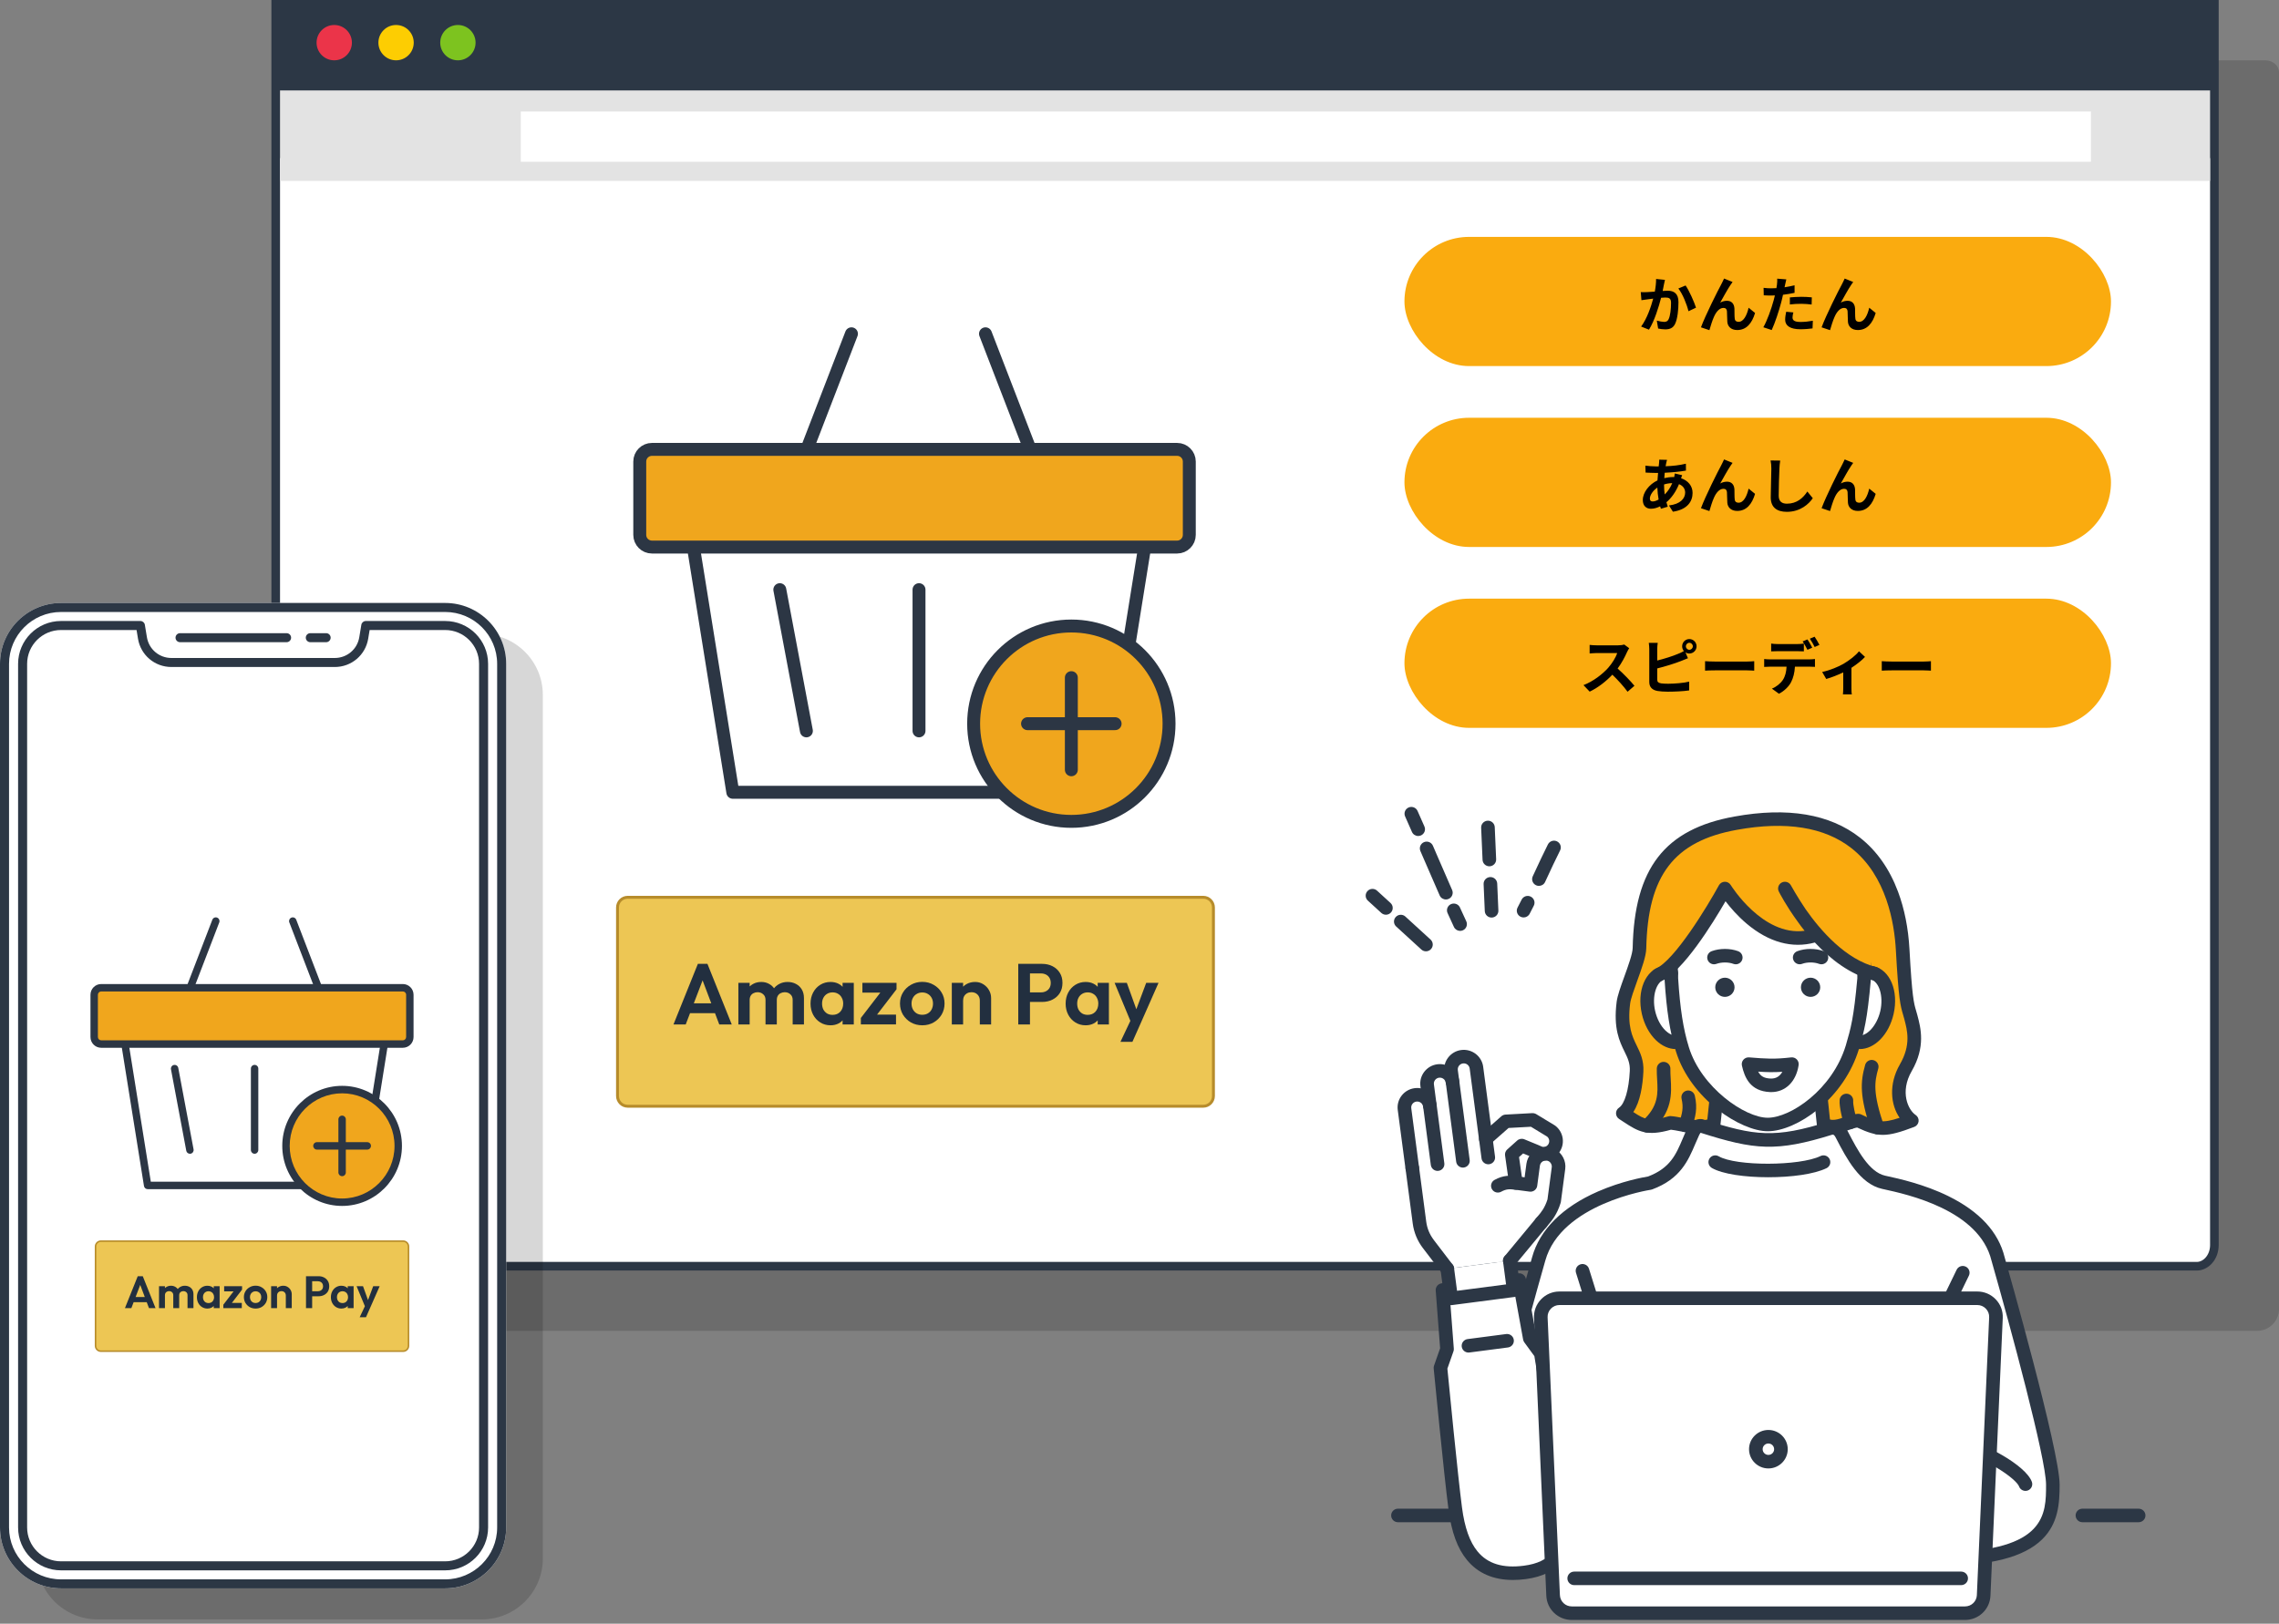
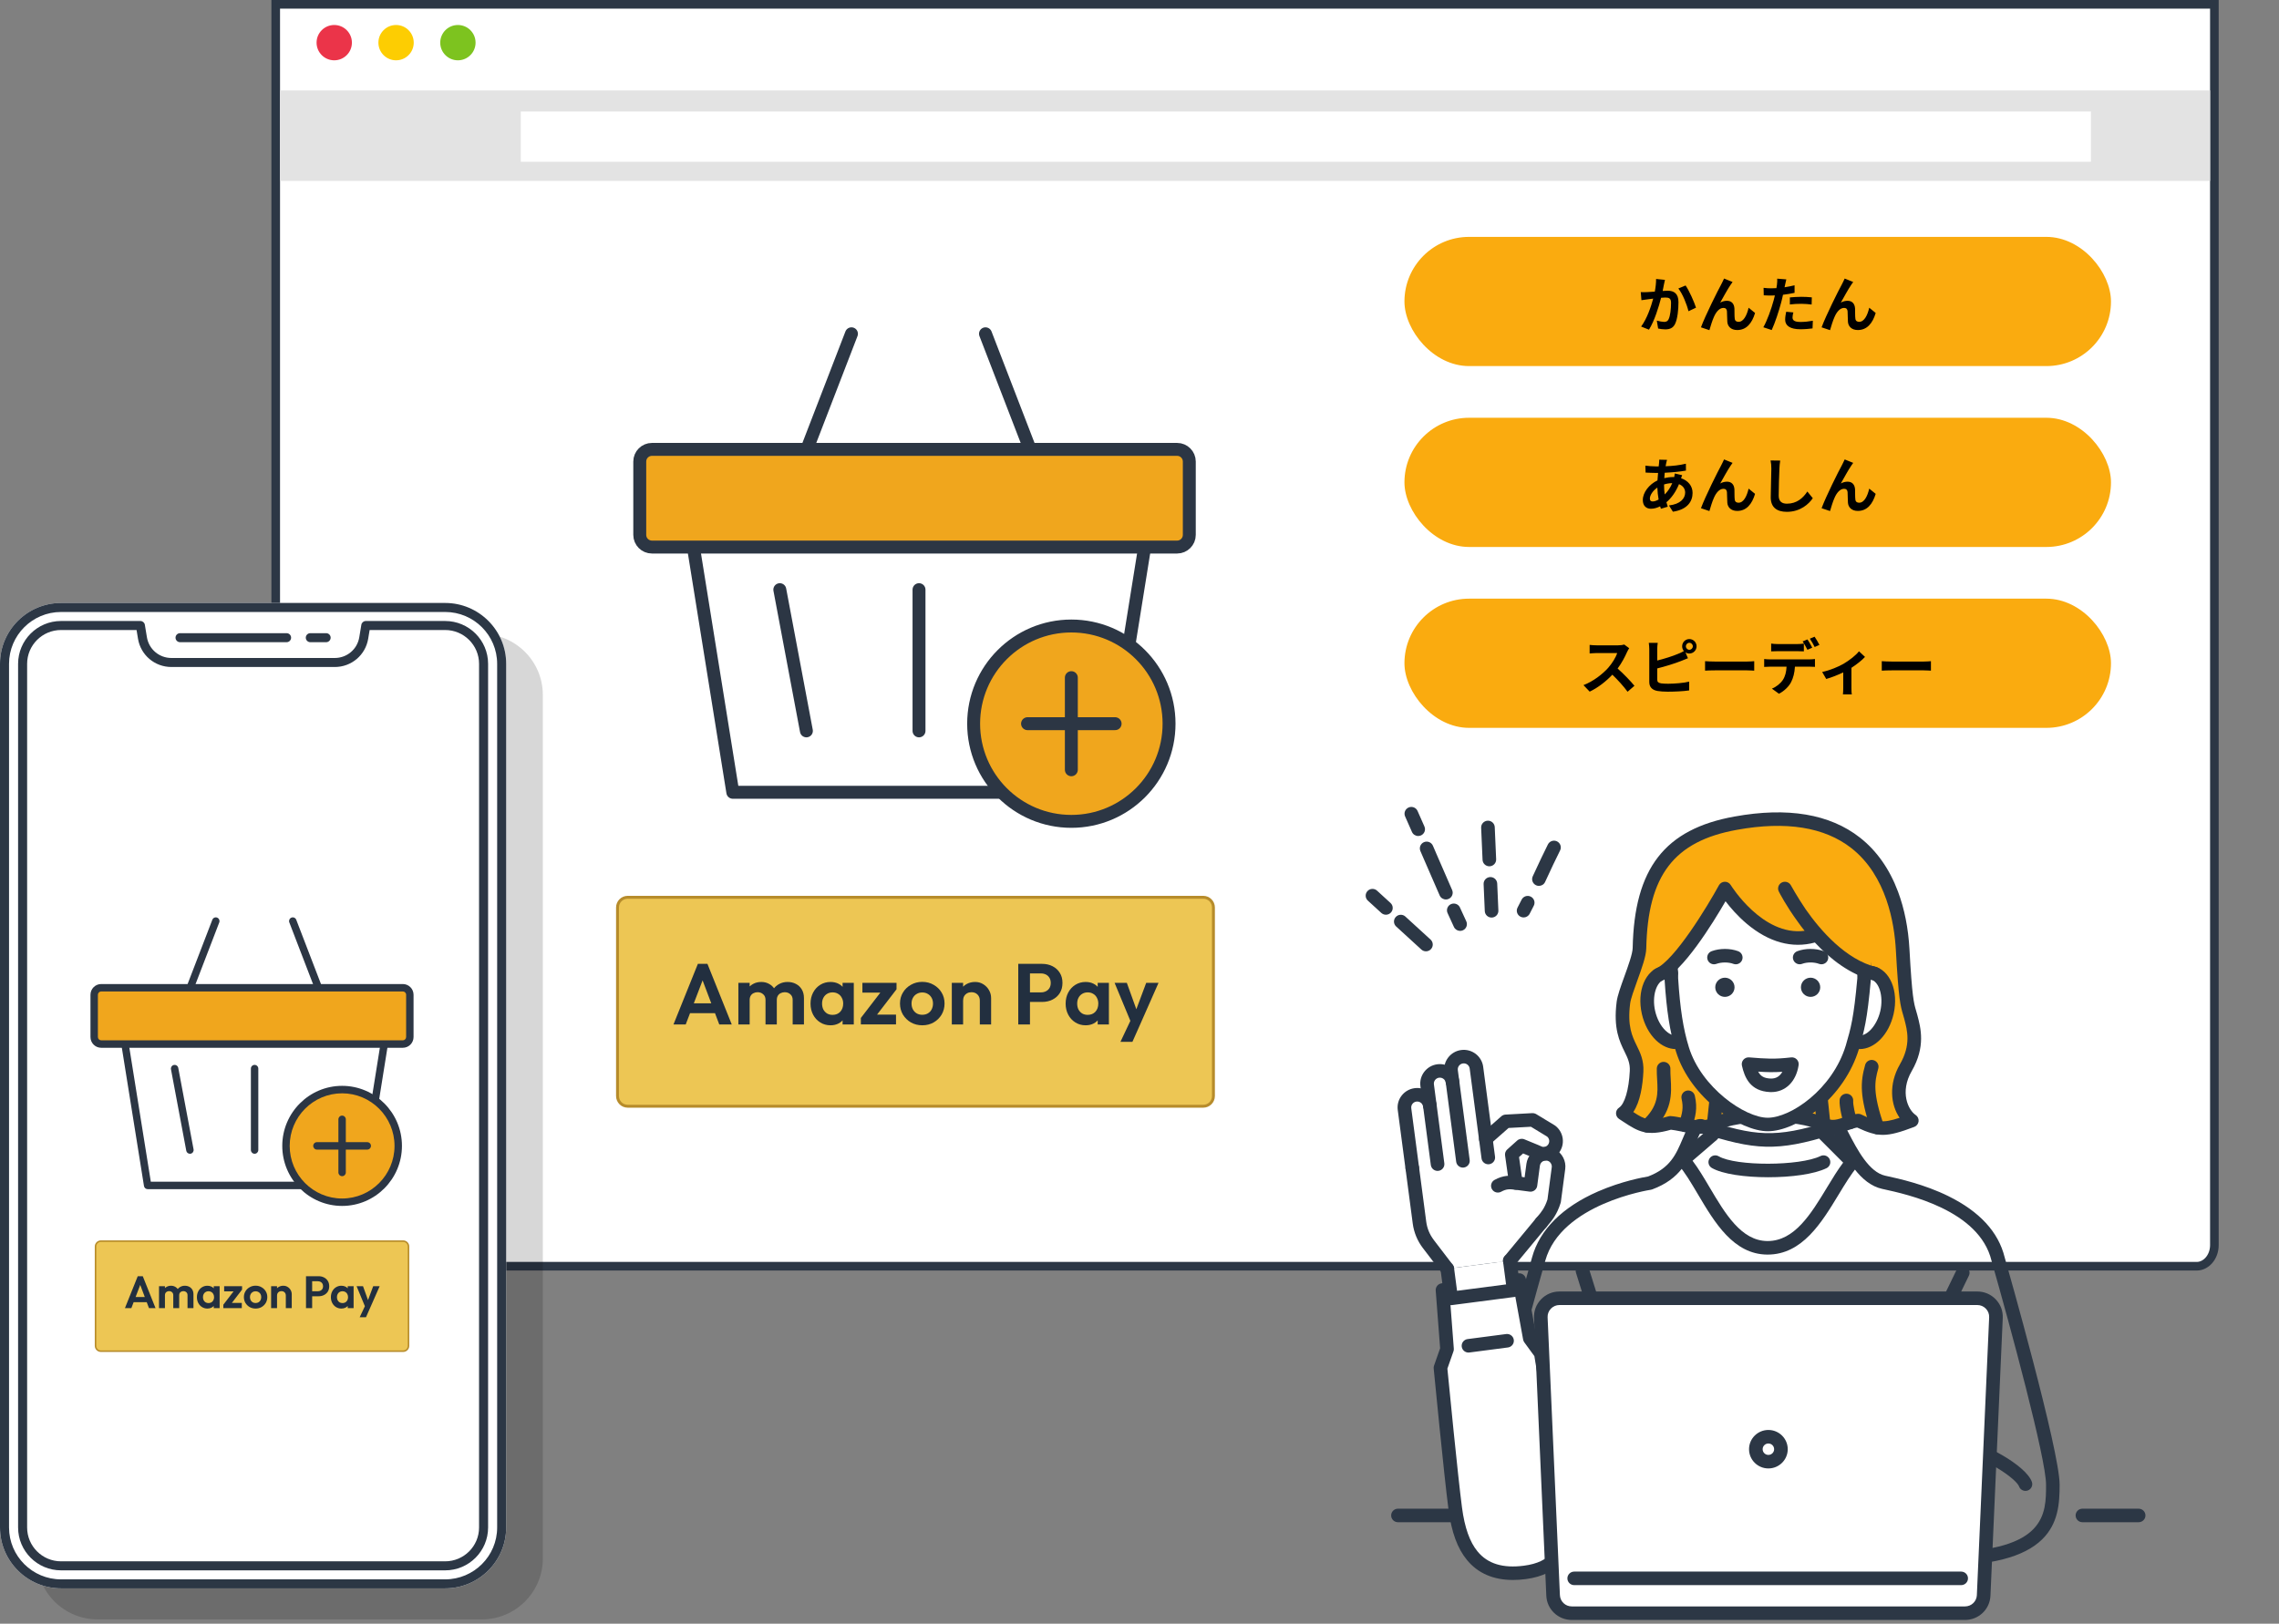
<svg xmlns="http://www.w3.org/2000/svg" width="529" height="377" viewBox="0 0 529 377" fill="none">
  <rect x="0" y="0" width="529" height="377" fill="#808080" stroke="none" />
  <g clip-path="url(#clip0_46_441)">
-     <path opacity="0.16" d="M525.787 14.007H80.753C78.985 14.007 77.539 15.265 77.539 16.803V35.123H77.234V303.93C77.234 306.72 79.517 309.002 82.307 309.002H523.927C526.717 309.002 529 306.72 529 303.93V50.726C529 34.475 529 40.519 529 35.118V16.798C529 15.26 527.554 14.002 525.787 14.002V14.007Z" fill="black" />
    <path d="M64 289.08V1H514V289.08C514 291.933 512.024 294 509.924 294H68.076C65.975 294 64 291.933 64 289.08Z" fill="white" stroke="#2C3745" stroke-width="2" />
-     <path d="M511.553 0H66.519C64.751 0 63.305 1.258 63.305 2.796V36.721H514.766V2.796C514.766 1.258 513.32 0 511.553 0Z" fill="#2C3745" />
    <path d="M73.482 9.904C73.482 12.168 75.319 14.004 77.583 14.004C79.848 14.004 81.685 12.168 81.685 9.904C81.685 7.639 79.848 5.803 77.583 5.803C75.319 5.803 73.482 7.639 73.482 9.904Z" fill="#EB3449" />
    <path d="M87.834 9.904C87.834 12.168 89.671 14.004 91.935 14.004C94.2 14.004 96.037 12.168 96.037 9.904C96.037 7.639 94.2 5.803 91.935 5.803C89.671 5.803 87.834 7.639 87.834 9.904Z" fill="#FDCD02" />
    <path d="M102.186 9.904C102.186 12.168 104.023 14.004 106.287 14.004C108.552 14.004 110.389 12.168 110.389 9.904C110.389 7.639 108.552 5.803 106.287 5.803C104.023 5.803 102.186 7.639 102.186 9.904Z" fill="#7DC31F" />
    <path d="M513 21H65V42H513V21Z" fill="#E3E3E3" />
    <path d="M485.347 25.888H120.884V37.556H485.347V25.888Z" fill="white" />
    <rect x="326" y="55" width="164" height="30" rx="15" fill="#FAAB0F" />
    <path d="M384.41 64.772L386.468 64.982C386.384 65.346 386.286 65.78 386.216 66.13C386.146 66.55 386.034 67.054 385.936 67.558C386.398 67.53 386.818 67.502 387.098 67.502C388.568 67.502 389.604 68.16 389.604 70.148C389.604 71.786 389.408 73.998 388.82 75.202C388.358 76.168 387.588 76.476 386.538 76.476C386.006 76.476 385.348 76.392 384.886 76.28L384.578 74.446C385.11 74.6 385.908 74.74 386.272 74.74C386.734 74.74 387.098 74.6 387.308 74.138C387.7 73.368 387.882 71.716 387.882 70.344C387.882 69.238 387.406 69.084 386.524 69.084C386.3 69.084 385.964 69.112 385.572 69.14C385.04 71.24 384.032 74.502 382.758 76.546L380.938 75.818C382.296 73.998 383.234 71.226 383.738 69.336C383.248 69.392 382.814 69.448 382.548 69.49C382.156 69.532 381.442 69.63 381.008 69.7L380.854 67.824C381.358 67.866 381.82 67.838 382.324 67.824C382.758 67.81 383.416 67.768 384.116 67.712C384.312 66.648 384.424 65.64 384.41 64.772ZM389.576 66.984L391.256 66.284C392.096 67.474 393.258 70.12 393.678 71.436L391.928 72.262C391.564 70.722 390.57 68.216 389.576 66.984ZM402.162 65.472C402.022 65.64 401.868 65.892 401.714 66.116C401.028 67.11 399.978 69.042 399.292 70.26C399.81 69.966 400.342 69.84 400.874 69.84C401.91 69.84 402.54 70.512 402.596 71.66C402.624 72.276 402.582 73.396 402.666 73.97C402.708 74.516 403.086 74.726 403.548 74.726C404.738 74.726 405.494 73.172 405.886 71.45L407.384 72.668C406.67 75.062 405.382 76.63 403.24 76.63C401.728 76.63 401 75.706 400.944 74.698C400.888 73.956 400.902 72.822 400.86 72.262C400.818 71.772 400.552 71.492 400.048 71.492C399.096 71.492 398.326 72.444 397.836 73.578C397.458 74.39 396.996 75.93 396.786 76.658L394.826 76C395.848 73.228 398.774 67.404 399.502 66.088C399.684 65.71 399.936 65.262 400.188 64.674L402.162 65.472ZM415.462 70.694V69.056C416.232 68.986 417.226 68.916 418.122 68.916C418.906 68.916 419.746 68.958 420.558 69.042L420.516 70.708C419.83 70.624 418.976 70.54 418.136 70.54C417.17 70.54 416.33 70.582 415.462 70.694ZM416.554 66.242V67.992C415.728 68.174 414.79 68.328 413.866 68.44C413.74 69.042 413.6 69.658 413.446 70.218C412.942 72.164 412.004 75.006 411.248 76.63L409.302 75.986C410.128 74.6 411.178 71.688 411.696 69.742C411.794 69.378 411.892 68.986 411.99 68.594C411.668 68.608 411.36 68.622 411.08 68.622C410.408 68.622 409.89 68.594 409.4 68.566L409.358 66.83C410.072 66.914 410.534 66.942 411.108 66.942C411.514 66.942 411.92 66.928 412.34 66.9C412.396 66.592 412.438 66.326 412.466 66.102C412.536 65.584 412.55 65.024 412.522 64.702L414.636 64.87C414.538 65.248 414.412 65.864 414.342 66.172L414.23 66.704C415.014 66.578 415.798 66.424 416.554 66.242ZM414.608 72.388L416.274 72.542C416.162 72.934 416.078 73.396 416.078 73.704C416.078 74.306 416.428 74.754 417.912 74.754C418.836 74.754 419.802 74.656 420.796 74.474L420.726 76.252C419.942 76.35 419.004 76.448 417.898 76.448C415.56 76.448 414.37 75.636 414.37 74.236C414.37 73.606 414.496 72.934 414.608 72.388ZM430.162 65.472C430.022 65.64 429.868 65.892 429.714 66.116C429.028 67.11 427.978 69.042 427.292 70.26C427.81 69.966 428.342 69.84 428.874 69.84C429.91 69.84 430.54 70.512 430.596 71.66C430.624 72.276 430.582 73.396 430.666 73.97C430.708 74.516 431.086 74.726 431.548 74.726C432.738 74.726 433.494 73.172 433.886 71.45L435.384 72.668C434.67 75.062 433.382 76.63 431.24 76.63C429.728 76.63 429 75.706 428.944 74.698C428.888 73.956 428.902 72.822 428.86 72.262C428.818 71.772 428.552 71.492 428.048 71.492C427.096 71.492 426.326 72.444 425.836 73.578C425.458 74.39 424.996 75.93 424.786 76.658L422.826 76C423.848 73.228 426.774 67.404 427.502 66.088C427.684 65.71 427.936 65.262 428.188 64.674L430.162 65.472Z" fill="black" />
    <rect x="326" y="97" width="164" height="30" rx="15" fill="#FAAB0F" />
    <path d="M386.258 112.484V112.512C386.258 113.366 386.314 114.122 386.412 114.808C387.084 114.136 387.7 113.296 388.162 112.176C387.434 112.19 386.79 112.316 386.258 112.484ZM383.612 116.432C384.004 116.432 384.48 116.278 384.998 115.984C384.844 115.116 384.732 114.164 384.704 113.212C383.668 113.912 382.968 114.976 382.968 115.76C382.968 116.194 383.164 116.432 383.612 116.432ZM388.75 109.936L390.458 110.328C390.388 110.482 390.29 110.776 390.206 111.042C391.816 111.574 392.88 112.82 392.88 114.444C392.88 116.39 391.718 118.308 388.316 118.812L387.392 117.356C390.066 117.062 391.158 115.718 391.158 114.36C391.158 113.52 390.668 112.778 389.73 112.414C388.96 114.304 387.854 115.746 386.804 116.614C386.902 116.978 387.014 117.314 387.126 117.65L385.53 118.126C385.474 117.958 385.404 117.762 385.348 117.566C384.676 117.902 383.934 118.126 383.206 118.126C382.184 118.126 381.33 117.51 381.33 116.096C381.33 114.332 382.8 112.456 384.732 111.546C384.774 110.958 384.816 110.37 384.872 109.81H384.424C383.696 109.81 382.618 109.754 381.974 109.726L381.918 108.116C382.408 108.186 383.626 108.298 384.48 108.298H385.012L385.096 107.556C385.124 107.304 385.152 106.968 385.138 106.73L386.958 106.772C386.86 107.052 386.804 107.304 386.762 107.514C386.706 107.738 386.664 107.99 386.622 108.256C388.302 108.2 389.8 108.032 391.326 107.668L391.34 109.264C389.982 109.516 388.12 109.684 386.412 109.768C386.37 110.174 386.328 110.594 386.314 111.014C386.972 110.86 387.7 110.762 388.386 110.762H388.624C388.68 110.482 388.736 110.132 388.75 109.936ZM402.162 107.472C402.022 107.64 401.868 107.892 401.714 108.116C401.028 109.11 399.978 111.042 399.292 112.26C399.81 111.966 400.342 111.84 400.874 111.84C401.91 111.84 402.54 112.512 402.596 113.66C402.624 114.276 402.582 115.396 402.666 115.97C402.708 116.516 403.086 116.726 403.548 116.726C404.738 116.726 405.494 115.172 405.886 113.45L407.384 114.668C406.67 117.062 405.382 118.63 403.24 118.63C401.728 118.63 401 117.706 400.944 116.698C400.888 115.956 400.902 114.822 400.86 114.262C400.818 113.772 400.552 113.492 400.048 113.492C399.096 113.492 398.326 114.444 397.836 115.578C397.458 116.39 396.996 117.93 396.786 118.658L394.826 118C395.848 115.228 398.774 109.404 399.502 108.088C399.684 107.71 399.936 107.262 400.188 106.674L402.162 107.472ZM410.982 106.912L413.222 106.94C413.124 107.528 413.054 108.228 413.04 108.788C412.97 110.272 412.872 113.38 412.872 115.102C412.872 116.502 413.712 116.95 414.776 116.95C417.072 116.95 418.528 115.634 419.522 114.122L420.782 115.676C419.886 116.992 417.926 118.84 414.762 118.84C412.494 118.84 411.024 117.846 411.024 115.48C411.024 113.618 411.164 109.978 411.164 108.788C411.164 108.13 411.108 107.458 410.982 106.912ZM430.162 107.472C430.022 107.64 429.868 107.892 429.714 108.116C429.028 109.11 427.978 111.042 427.292 112.26C427.81 111.966 428.342 111.84 428.874 111.84C429.91 111.84 430.54 112.512 430.596 113.66C430.624 114.276 430.582 115.396 430.666 115.97C430.708 116.516 431.086 116.726 431.548 116.726C432.738 116.726 433.494 115.172 433.886 113.45L435.384 114.668C434.67 117.062 433.382 118.63 431.24 118.63C429.728 118.63 429 117.706 428.944 116.698C428.888 115.956 428.902 114.822 428.86 114.262C428.818 113.772 428.552 113.492 428.048 113.492C427.096 113.492 426.326 114.444 425.836 115.578C425.458 116.39 424.996 117.93 424.786 118.658L422.826 118C423.848 115.228 426.774 109.404 427.502 108.088C427.684 107.71 427.936 107.262 428.188 106.674L430.162 107.472Z" fill="black" />
    <rect x="326" y="139" width="164" height="30" rx="15" fill="#FAAB0F" />
    <path d="M377.02 149.654L378.168 150.508C378.056 150.662 377.804 151.096 377.678 151.376C377.202 152.468 376.418 153.966 375.48 155.226C376.866 156.43 378.56 158.222 379.386 159.23L377.79 160.616C376.88 159.356 375.578 157.928 374.262 156.654C372.778 158.222 370.916 159.678 368.998 160.588L367.556 159.076C369.81 158.222 371.98 156.528 373.296 155.058C374.22 154.008 375.074 152.622 375.382 151.628H370.636C370.048 151.628 369.278 151.712 368.984 151.726V149.738C369.362 149.794 370.216 149.836 370.636 149.836H375.564C376.18 149.836 376.74 149.752 377.02 149.654ZM392.126 150.872C392.574 150.872 392.938 150.508 392.938 150.06C392.938 149.612 392.574 149.248 392.126 149.248C391.692 149.248 391.328 149.612 391.328 150.06C391.328 150.508 391.692 150.872 392.126 150.872ZM384.678 150.718V153.364C386.33 152.958 388.276 152.342 389.522 151.81C389.97 151.642 390.39 151.446 390.866 151.166C390.614 150.872 390.46 150.48 390.46 150.06C390.46 149.136 391.202 148.38 392.126 148.38C393.05 148.38 393.806 149.136 393.806 150.06C393.806 150.984 393.05 151.74 392.126 151.74C391.79 151.74 391.482 151.642 391.23 151.474L391.804 152.832C391.258 153.056 390.628 153.322 390.166 153.49C388.752 154.05 386.498 154.75 384.678 155.198V157.788C384.678 158.39 384.958 158.544 385.588 158.67C386.008 158.726 386.582 158.754 387.212 158.754C388.668 158.754 390.936 158.572 392.084 158.264V160.308C390.768 160.504 388.64 160.602 387.1 160.602C386.19 160.602 385.35 160.532 384.748 160.434C383.53 160.224 382.83 159.552 382.83 158.348V150.718C382.83 150.41 382.788 149.696 382.718 149.262H384.79C384.72 149.696 384.678 150.326 384.678 150.718ZM395.78 155.716V153.518C396.284 153.56 397.306 153.602 398.034 153.602H405.552C406.196 153.602 406.826 153.546 407.19 153.518V155.716C406.854 155.702 406.14 155.646 405.552 155.646H398.034C397.236 155.646 396.298 155.674 395.78 155.716ZM422.324 149.738L421.218 150.228C420.924 149.64 420.476 148.828 420.098 148.296L421.204 147.834C421.568 148.366 422.086 149.248 422.324 149.738ZM420.658 150.382L419.538 150.872C419.244 150.298 418.81 149.472 418.432 148.926L419.552 148.464C419.902 148.982 420.392 149.864 420.658 150.382ZM417.2 151.194H412.622C412.146 151.194 411.544 151.208 411.124 151.236V149.43C411.572 149.5 412.146 149.542 412.622 149.542H417.2C417.676 149.542 418.236 149.5 418.712 149.43V151.236C418.236 151.208 417.69 151.194 417.2 151.194ZM410.844 153.098H420.014C420.308 153.098 420.924 153.07 421.288 153.014V154.834C420.938 154.806 420.406 154.792 420.014 154.792H416.64C416.556 156.234 416.248 157.41 415.744 158.39C415.254 159.356 414.176 160.448 412.93 161.078L411.292 159.888C412.286 159.51 413.266 158.712 413.826 157.886C414.4 157.018 414.638 155.968 414.694 154.792H410.844C410.438 154.792 409.892 154.82 409.5 154.848V153.014C409.92 153.07 410.41 153.098 410.844 153.098ZM431.504 151.222L432.904 152.524C432.246 153.252 431.028 154.232 429.754 155.058V159.72C429.754 160.21 429.768 160.952 429.852 161.232H427.78C427.822 160.952 427.85 160.21 427.85 159.72V156.122C426.618 156.71 425.078 157.326 423.902 157.648L422.964 156.024C424.77 155.646 426.8 154.778 427.906 154.134C429.334 153.294 430.804 152.132 431.504 151.222ZM436.796 155.716V153.518C437.3 153.56 438.322 153.602 439.05 153.602H446.568C447.212 153.602 447.842 153.546 448.206 153.518V155.716C447.87 155.702 447.156 155.646 446.568 155.646H439.05C438.252 155.646 437.314 155.674 436.796 155.716Z" fill="black" />
    <g clip-path="url(#clip1_46_441)">
      <path d="M279.314 208.338H145.686C144.388 208.338 143.336 209.398 143.336 210.706V254.48C143.336 255.788 144.388 256.848 145.686 256.848H279.314C280.612 256.848 281.664 255.788 281.664 254.48V210.706C281.664 209.398 280.612 208.338 279.314 208.338Z" fill="#EDC654" />
      <path d="M279.314 208.677C280.429 208.677 281.329 209.583 281.329 210.706V254.48C281.329 255.604 280.429 256.51 279.314 256.51H145.686C144.571 256.51 143.671 255.604 143.671 254.48V210.706C143.671 209.583 144.571 208.677 145.686 208.677H279.314ZM279.314 208H145.686C144.209 208 143 209.218 143 210.706V254.48C143 255.969 144.209 257.187 145.686 257.187H279.314C280.791 257.187 282 255.969 282 254.48V210.706C282 209.218 280.791 208 279.314 208Z" fill="#B78C2B" />
      <path d="M262.757 237.939L258.716 228.197H261.557L264.237 235.639H263.277L266.058 228.197H268.919L264.618 237.939H262.757ZM260.076 241.901L263.017 235.679L264.618 237.939L262.857 241.901H260.076Z" fill="#222F3F" />
      <path d="M251.996 238.06C251.116 238.06 250.322 237.84 249.615 237.399C248.909 236.959 248.355 236.359 247.955 235.599C247.555 234.839 247.355 233.985 247.355 233.038C247.355 232.078 247.555 231.218 247.955 230.457C248.355 229.697 248.909 229.097 249.615 228.657C250.322 228.217 251.116 227.997 251.996 227.997C252.69 227.997 253.31 228.137 253.857 228.417C254.403 228.697 254.837 229.09 255.157 229.597C255.49 230.091 255.67 230.651 255.697 231.278V234.759C255.67 235.399 255.49 235.966 255.157 236.459C254.837 236.953 254.403 237.346 253.857 237.639C253.31 237.92 252.69 238.06 251.996 238.06ZM252.476 235.639C253.21 235.639 253.803 235.399 254.257 234.919C254.71 234.425 254.937 233.792 254.937 233.018C254.937 232.511 254.83 232.065 254.617 231.678C254.417 231.278 254.13 230.971 253.757 230.757C253.397 230.531 252.97 230.417 252.476 230.417C251.996 230.417 251.569 230.531 251.196 230.757C250.836 230.971 250.549 231.278 250.336 231.678C250.136 232.065 250.036 232.511 250.036 233.018C250.036 233.538 250.136 233.998 250.336 234.399C250.549 234.785 250.836 235.092 251.196 235.319C251.569 235.532 251.996 235.639 252.476 235.639ZM254.797 237.86V235.259L255.217 232.898L254.797 230.577V228.197H257.398V237.86H254.797Z" fill="#222F3F" />
      <path d="M238.357 232.638V230.417H241.618C242.045 230.417 242.432 230.331 242.778 230.157C243.125 229.984 243.399 229.737 243.599 229.417C243.799 229.084 243.899 228.684 243.899 228.217C243.899 227.763 243.799 227.37 243.599 227.036C243.399 226.703 243.125 226.45 242.778 226.276C242.432 226.103 242.045 226.016 241.618 226.016H238.357V223.795H241.898C242.792 223.795 243.592 223.976 244.299 224.336C245.019 224.696 245.586 225.209 245.999 225.876C246.413 226.53 246.62 227.31 246.62 228.217C246.62 229.124 246.413 229.911 245.999 230.577C245.586 231.231 245.019 231.738 244.299 232.098C243.592 232.458 242.792 232.638 241.898 232.638H238.357ZM236.357 237.86V223.795H239.077V237.86H236.357Z" fill="#222F3F" />
      <path d="M227.437 237.86V232.318C227.437 231.744 227.257 231.278 226.897 230.918C226.537 230.557 226.07 230.377 225.497 230.377C225.123 230.377 224.79 230.457 224.497 230.617C224.203 230.778 223.97 231.004 223.796 231.298C223.636 231.591 223.556 231.931 223.556 232.318L222.536 231.798C222.536 231.038 222.696 230.377 223.016 229.817C223.35 229.244 223.803 228.797 224.376 228.477C224.963 228.157 225.623 227.997 226.357 227.997C227.064 227.997 227.697 228.177 228.258 228.537C228.818 228.884 229.258 229.344 229.578 229.917C229.898 230.477 230.058 231.084 230.058 231.738V237.86H227.437ZM220.935 237.86V228.197H223.556V237.86H220.935Z" fill="#222F3F" />
      <path d="M214.087 238.06C213.113 238.06 212.233 237.839 211.446 237.399C210.672 236.946 210.052 236.339 209.586 235.579C209.132 234.805 208.905 233.945 208.905 232.998C208.905 232.051 209.132 231.204 209.586 230.457C210.039 229.697 210.659 229.097 211.446 228.657C212.233 228.203 213.107 227.977 214.067 227.977C215.054 227.977 215.934 228.203 216.708 228.657C217.494 229.097 218.115 229.697 218.568 230.457C219.022 231.204 219.248 232.051 219.248 232.998C219.248 233.945 219.022 234.805 218.568 235.579C218.115 236.339 217.494 236.946 216.708 237.399C215.934 237.839 215.06 238.06 214.087 238.06ZM214.067 235.619C214.56 235.619 214.994 235.512 215.367 235.299C215.754 235.072 216.047 234.765 216.247 234.378C216.461 233.978 216.568 233.525 216.568 233.018C216.568 232.511 216.461 232.064 216.247 231.678C216.034 231.291 215.741 230.991 215.367 230.777C214.994 230.551 214.56 230.437 214.067 230.437C213.587 230.437 213.16 230.551 212.786 230.777C212.413 230.991 212.12 231.291 211.906 231.678C211.693 232.064 211.586 232.511 211.586 233.018C211.586 233.525 211.693 233.978 211.906 234.378C212.12 234.765 212.413 235.072 212.786 235.299C213.16 235.512 213.587 235.619 214.067 235.619Z" fill="#222F3F" />
      <path d="M199.82 236.359L204.941 229.697H208.102L202.981 236.359H199.82ZM199.82 237.859V236.359L201.9 235.579H207.982V237.859H199.82ZM200.18 230.477V228.197H208.102V229.697L206.001 230.477H200.18Z" fill="#222F3F" />
      <path d="M192.78 238.06C191.9 238.06 191.106 237.84 190.399 237.399C189.692 236.959 189.139 236.359 188.739 235.599C188.339 234.839 188.139 233.985 188.139 233.038C188.139 232.078 188.339 231.218 188.739 230.457C189.139 229.697 189.692 229.097 190.399 228.657C191.106 228.217 191.9 227.997 192.78 227.997C193.473 227.997 194.094 228.137 194.64 228.417C195.187 228.697 195.621 229.09 195.941 229.597C196.274 230.091 196.454 230.651 196.481 231.278V234.759C196.454 235.399 196.274 235.966 195.941 236.459C195.621 236.953 195.187 237.346 194.64 237.639C194.094 237.92 193.473 238.06 192.78 238.06ZM193.26 235.639C193.994 235.639 194.587 235.399 195.041 234.919C195.494 234.425 195.721 233.792 195.721 233.018C195.721 232.511 195.614 232.065 195.401 231.678C195.201 231.278 194.914 230.971 194.54 230.757C194.18 230.531 193.753 230.417 193.26 230.417C192.78 230.417 192.353 230.531 191.98 230.757C191.62 230.971 191.333 231.278 191.119 231.678C190.919 232.065 190.819 232.511 190.819 233.018C190.819 233.538 190.919 233.998 191.119 234.399C191.333 234.785 191.62 235.092 191.98 235.319C192.353 235.532 192.78 235.639 193.26 235.639ZM195.581 237.86V235.259L196.001 232.898L195.581 230.577V228.197H198.181V237.86H195.581Z" fill="#222F3F" />
      <path d="M171.39 237.86V228.197H174.011V237.86H171.39ZM177.692 237.86V232.158C177.692 231.598 177.512 231.164 177.152 230.858C176.805 230.537 176.371 230.377 175.851 230.377C175.504 230.377 175.191 230.451 174.911 230.597C174.631 230.731 174.411 230.931 174.251 231.198C174.091 231.464 174.011 231.784 174.011 232.158L172.99 231.658C172.99 230.911 173.15 230.264 173.471 229.717C173.804 229.17 174.251 228.75 174.811 228.457C175.371 228.15 176.005 227.997 176.712 227.997C177.378 227.997 177.985 228.15 178.532 228.457C179.079 228.75 179.512 229.17 179.832 229.717C180.153 230.251 180.313 230.898 180.313 231.658V237.86H177.692ZM183.994 237.86V232.158C183.994 231.598 183.814 231.164 183.453 230.858C183.107 230.537 182.673 230.377 182.153 230.377C181.82 230.377 181.506 230.451 181.213 230.597C180.933 230.731 180.713 230.931 180.553 231.198C180.393 231.464 180.313 231.784 180.313 232.158L178.812 231.798C178.865 231.024 179.072 230.357 179.432 229.797C179.792 229.224 180.266 228.784 180.853 228.477C181.44 228.157 182.093 227.997 182.813 227.997C183.533 227.997 184.18 228.15 184.754 228.457C185.327 228.75 185.781 229.177 186.114 229.737C186.448 230.297 186.614 230.964 186.614 231.738V237.86H183.994Z" fill="#222F3F" />
      <path d="M156.329 237.86L161.99 223.795H164.211L169.853 237.86H166.952L162.591 226.316H163.591L159.17 237.86H156.329ZM159.33 235.239V232.958H166.892V235.239H159.33Z" fill="#222F3F" />
    </g>
    <g clip-path="url(#clip2_46_441)">
      <path d="M197.64 77.5L182.91 115.68" stroke="#2C3644" stroke-width="3" stroke-linecap="round" stroke-linejoin="round" />
      <path d="M228.75 77.5L243.48 115.68" stroke="#2C3644" stroke-width="3" stroke-linecap="round" stroke-linejoin="round" />
      <path d="M256.55 183.96H170.1L160.1 121.7H266.55L256.55 183.96Z" fill="white" stroke="#2C3644" stroke-width="3" stroke-linecap="round" stroke-linejoin="round" />
      <path d="M273.23 104.34H151.33C149.767 104.34 148.5 105.607 148.5 107.17V124.19C148.5 125.753 149.767 127.02 151.33 127.02H273.23C274.793 127.02 276.06 125.753 276.06 124.19V107.17C276.06 105.607 274.793 104.34 273.23 104.34Z" fill="#F0A61D" stroke="#2C3644" stroke-width="3" stroke-miterlimit="10" />
      <path d="M213.32 136.91V169.7" stroke="#2C3644" stroke-width="3" stroke-linecap="round" stroke-linejoin="round" />
      <path d="M181.01 136.91L187.18 169.7" stroke="#2C3644" stroke-width="3" stroke-linecap="round" stroke-linejoin="round" />
      <path d="M248.68 190.71C261.206 190.71 271.36 180.556 271.36 168.03C271.36 155.504 261.206 145.35 248.68 145.35C236.154 145.35 226 155.504 226 168.03C226 180.556 236.154 190.71 248.68 190.71Z" fill="#F0A61D" stroke="#2C3644" stroke-width="3" stroke-miterlimit="10" />
      <path d="M238.51 168.03H258.84" stroke="#2C3644" stroke-width="3" stroke-linecap="round" stroke-linejoin="round" />
      <path d="M248.68 157.34V178.73" stroke="#2C3644" stroke-width="3" stroke-linecap="round" stroke-linejoin="round" />
    </g>
  </g>
  <g clip-path="url(#clip3_46_441)">
    <path opacity="0.16" d="M111.838 376H22.669C14.859 376 8.506 369.659 8.506 361.864V161.339C8.506 153.544 14.859 147.202 22.669 147.202H111.838C119.647 147.202 126 153.544 126 161.339V361.865C126 369.661 119.647 376.002 111.838 376.002V376Z" fill="black" />
    <path d="M103.333 368.799H14.162C6.353 368.799 0 362.458 0 354.663V154.136C0 146.341 6.353 140 14.162 140H103.331C111.141 140 117.494 146.341 117.494 154.136V354.663C117.494 362.458 111.141 368.799 103.331 368.799H103.333Z" fill="white" />
    <path d="M103.13 364.613H13.966C8.471 364.613 4 360.151 4 354.665V154.135C4 148.649 8.471 144.186 13.966 144.186H32.388C32.902 144.186 33.341 144.557 33.423 145.063L33.901 147.954C34.36 150.746 36.753 152.774 39.591 152.774H77.507C80.344 152.774 82.738 150.748 83.197 147.955L83.675 145.064C83.759 144.559 84.196 144.188 84.71 144.188H103.132C108.627 144.188 113.098 148.651 113.098 154.136V354.667C113.098 360.152 108.627 364.615 103.132 364.615L103.13 364.613Z" fill="white" />
    <path d="M66.521 149.109H41.793C41.214 149.109 40.743 148.64 40.743 148.062C40.743 147.484 41.214 147.014 41.793 147.014H66.521C67.1 147.014 67.57 147.484 67.57 148.062C67.57 148.64 67.1 149.109 66.521 149.109Z" fill="#2C3745" />
    <path d="M75.701 149.109H72.03C71.451 149.109 70.98 148.64 70.98 148.062C70.98 147.484 71.451 147.014 72.03 147.014H75.701C76.28 147.014 76.751 147.484 76.751 148.062C76.751 148.64 76.28 149.109 75.701 149.109Z" fill="#2C3745" />
    <path d="M103.33 364.613H14.166C8.67 364.613 4.2 360.151 4.2 354.665V154.135C4.2 148.649 8.67 144.186 14.166 144.186H32.588C33.102 144.186 33.541 144.557 33.623 145.063L34.101 147.954C34.56 150.746 36.952 152.774 39.791 152.774H77.707C80.543 152.774 82.937 150.748 83.397 147.955L83.875 145.064C83.959 144.559 84.396 144.188 84.909 144.188H103.331C108.827 144.188 113.298 148.651 113.298 154.136V354.667C113.298 360.152 108.827 364.615 103.331 364.615L103.33 364.613ZM14.166 146.282C9.828 146.282 6.297 149.805 6.297 154.135V354.665C6.297 358.995 9.826 362.518 14.166 362.518H103.33C107.668 362.518 111.199 358.995 111.199 354.665V154.135C111.199 149.805 107.669 146.282 103.33 146.282H85.798L85.466 148.295C84.84 152.103 81.576 154.869 77.707 154.869H39.791C35.92 154.869 32.657 152.105 32.03 148.295L31.698 146.282H14.166Z" fill="#2C3745" />
    <path d="M103.333 368.799H14.162C6.353 368.799 0 362.458 0 354.663V154.136C0 146.341 6.353 140 14.162 140H103.331C111.141 140 117.494 146.341 117.494 154.136V354.663C117.494 362.458 111.141 368.799 103.331 368.799H103.333ZM14.162 142.095C7.511 142.095 2.099 147.497 2.099 154.136V354.663C2.099 361.304 7.511 366.706 14.164 366.706H103.333C109.987 366.706 115.399 361.304 115.399 354.663V154.136C115.399 147.495 109.987 142.093 103.333 142.093H14.162V142.095Z" fill="#2C3745" />
  </g>
  <g clip-path="url(#clip4_46_441)">
    <path d="M443.533 236.117C442.803 233.372 442.374 233.629 441.644 220.465C440.914 207.301 434.647 185.376 402.902 191.127C387.812 193.838 380.916 202.067 380.552 220.145C380.492 223.047 377.175 229.989 376.818 232.806C375.59 242.547 380.148 243.348 379.883 248.744C379.766 251.116 379.267 256.767 376.686 258.488C380.707 261.089 381.857 262.427 387.701 260.712C390.203 260.86 394.733 262.568 397.769 261.089C403.787 258.161 417.288 258.161 423.303 261.089C426.339 262.565 428.847 260.329 431.346 260.178C436.008 262.411 437.427 262.597 443.77 260.178C441.189 258.457 439.243 253.321 442.374 247.899C445.327 242.789 444.256 238.856 443.527 236.114L443.533 236.117Z" fill="#FAAB0F" />
    <path d="M445.074 235.772L445.059 235.715C444.954 235.319 444.857 234.986 444.762 234.666C444.228 232.853 443.839 231.544 443.223 220.38C442.955 215.527 442.064 211.045 440.576 207.056C438.602 201.763 435.62 197.529 431.712 194.466C424.731 188.994 414.944 187.351 402.624 189.585C386.422 192.493 379.349 201.625 378.976 220.116C378.948 221.458 377.94 224.25 377.049 226.716C376.221 229.009 375.438 231.173 375.255 232.615C374.471 238.818 375.921 241.79 377.087 244.174C377.82 245.672 378.398 246.857 378.306 248.669C378.088 253.038 377.131 256.302 375.808 257.188C375.368 257.483 375.103 257.976 375.109 258.504C375.113 259.032 375.384 259.522 375.827 259.811C376.199 260.052 376.547 260.282 376.875 260.498C380.375 262.813 382.334 263.875 387.862 262.305C388.447 262.364 389.189 262.509 389.972 262.66C392.579 263.162 395.823 263.79 398.464 262.506C403.992 259.817 417.08 259.814 422.611 262.506C425.186 263.759 427.432 262.97 429.235 262.339C429.889 262.11 430.515 261.89 431.077 261.796C433.503 262.933 435.215 263.501 437.073 263.501C438.93 263.501 441.11 262.883 444.338 261.651C444.888 261.441 445.277 260.944 445.343 260.36C445.409 259.779 445.144 259.207 444.654 258.881C442.945 257.741 440.924 253.579 443.748 248.688C447.005 243.053 445.842 238.674 445.074 235.775V235.772ZM442.38 247.903L441.012 247.12C438.343 251.738 438.861 256.553 440.939 259.537C436.788 260.922 435.579 260.467 432.037 258.768C431.823 258.664 431.589 258.611 431.352 258.611C431.32 258.611 431.289 258.611 431.257 258.611C430.164 258.677 429.16 259.028 428.187 259.368C426.449 259.977 425.318 260.316 424.001 259.675C417.585 256.553 403.493 256.553 397.077 259.675C395.387 260.498 392.721 259.983 390.576 259.569C389.568 259.374 388.617 259.192 387.796 259.141C387.613 259.132 387.429 259.151 387.256 259.204C382.918 260.476 381.844 259.993 379.118 258.202C380.755 255.784 381.307 251.942 381.462 248.82C381.592 246.203 380.748 244.472 379.93 242.798C378.846 240.577 377.725 238.281 378.388 233.001C378.527 231.908 379.286 229.807 380.018 227.774C381.086 224.822 382.094 222.029 382.132 220.176C382.473 203.264 388.573 195.295 403.186 192.672C414.578 190.606 423.518 192.041 429.753 196.932C437.942 203.352 439.729 214.487 440.064 220.553C440.702 232.078 441.132 233.535 441.726 235.552C441.814 235.847 441.906 236.155 442.001 236.519L442.017 236.576C442.731 239.261 443.618 242.607 441.006 247.124L442.374 247.906L442.38 247.903Z" fill="#2C3745" />
    <path d="M434.53 225.861C433.917 225.723 433.291 225.748 432.679 225.915L430.78 241.897C430.809 241.906 430.834 241.912 430.862 241.919C433.791 242.578 436.981 239.519 437.995 235.084C439.006 230.648 437.455 226.521 434.527 225.858L434.53 225.861Z" fill="white" />
    <path d="M434.88 224.332C434.021 224.137 433.14 224.162 432.258 224.404C431.418 224.633 430.925 225.5 431.156 226.336C431.387 227.171 432.255 227.661 433.099 227.432C433.472 227.328 433.835 227.319 434.179 227.394C436.182 227.847 437.246 231.28 436.457 234.738C435.667 238.19 433.222 240.826 431.232 240.392C430.42 240.15 429.554 240.593 429.283 241.4C429.008 242.223 429.453 243.112 430.281 243.386C430.354 243.411 430.426 243.43 430.515 243.448C430.903 243.536 431.295 243.58 431.687 243.58C435.127 243.58 438.441 240.248 439.54 235.432C440.762 230.07 438.715 225.195 434.884 224.329L434.88 224.332ZM431.27 240.405C431.27 240.405 431.276 240.405 431.279 240.405C431.279 240.405 431.273 240.405 431.27 240.405Z" fill="#2C3745" />
-     <path d="M422.418 252.649H398.66L397.529 263.423L390.693 269.309C396.234 275.642 400.324 289.654 410.228 289.72C420.248 289.786 424.437 276.342 429.943 269.824L423.556 263.423L422.421 252.649H422.418Z" fill="white" />
    <path d="M425.065 262.713L423.988 252.489C423.903 251.688 423.227 251.081 422.418 251.081H398.66C397.851 251.081 397.172 251.688 397.09 252.489L396.022 262.647L389.657 268.125C389.341 268.398 389.145 268.785 389.116 269.202C389.088 269.62 389.224 270.029 389.499 270.346C391.059 272.13 392.537 274.627 394.104 277.272C397.98 283.821 402.378 291.247 410.215 291.297C410.244 291.297 410.272 291.297 410.3 291.297C418.337 291.297 422.823 283.893 426.784 277.36C428.272 274.907 429.678 272.589 431.153 270.842C431.677 270.22 431.639 269.303 431.064 268.725L425.069 262.716L425.065 262.713ZM424.074 275.736C420.374 281.842 416.549 288.153 410.294 288.153C410.275 288.153 410.253 288.153 410.234 288.153C404.188 288.112 400.444 281.792 396.824 275.676C395.501 273.44 394.234 271.301 392.876 269.507L398.559 264.613C398.862 264.353 399.054 263.985 399.096 263.589L400.078 254.222H420.994L421.979 263.592C422.017 263.947 422.175 264.28 422.428 264.535L427.83 269.947C426.544 271.659 425.337 273.65 424.07 275.736H424.074Z" fill="#2C3745" />
    <path d="M386.122 225.861C383.193 226.521 381.642 230.652 382.653 235.087C383.664 239.522 386.858 242.582 389.786 241.922C389.846 241.909 389.906 241.894 389.963 241.875L387.97 225.918C387.357 225.751 386.731 225.726 386.118 225.865L386.122 225.861Z" fill="white" />
    <path d="M389.499 240.373C389.48 240.38 389.461 240.386 389.435 240.389C388.251 240.659 387.148 239.811 386.595 239.283C385.483 238.219 384.608 236.563 384.191 234.738C383.402 231.277 384.466 227.843 386.469 227.391C386.813 227.313 387.177 227.325 387.549 227.429C388.39 227.658 389.258 227.168 389.492 226.333C389.723 225.497 389.23 224.633 388.39 224.401C387.508 224.159 386.627 224.137 385.771 224.329C381.936 225.195 379.889 230.07 381.111 235.432C381.667 237.873 382.836 240.044 384.403 241.545C385.787 242.871 387.41 243.58 388.99 243.58C389.372 243.58 389.754 243.54 390.127 243.455C390.228 243.433 390.326 243.404 390.427 243.376C391.261 243.122 391.729 242.242 391.473 241.413C391.217 240.584 390.333 240.119 389.499 240.373Z" fill="#2C3745" />
    <path d="M407.609 200.318C383.863 200.318 387.973 225.902 387.973 225.902C387.973 225.912 387.922 226.813 387.954 227.265C388.434 234.71 389.217 239.425 390.516 243.628C393.668 253.849 404.624 261.092 410.326 261.092C416.028 261.092 426.531 254.417 429.952 243.216C431.165 239.054 431.845 236.742 432.698 227.265C432.739 226.813 432.691 226.364 432.679 225.918C432.679 225.868 432.679 225.821 432.675 225.773C433.197 212.235 431.355 200.321 407.609 200.321V200.318Z" fill="white" />
    <path d="M429.055 205.293C424.791 200.89 417.778 198.747 407.609 198.747C400.498 198.747 395.017 200.937 391.315 205.249C384.785 212.86 386.16 224.382 386.387 225.981C386.359 226.48 386.362 227.174 386.374 227.363C386.848 234.732 387.609 239.575 389.003 244.086C392.449 255.253 404.118 262.66 410.323 262.66C413.718 262.66 418.081 260.756 421.995 257.565C426.478 253.912 429.839 248.977 431.459 243.668C431.459 243.662 431.469 243.631 431.472 243.624C432.717 239.362 433.402 237.012 434.268 227.401C434.306 226.973 434.287 226.578 434.268 226.229C434.261 226.11 434.255 225.993 434.252 225.874C434.252 225.861 434.252 225.849 434.252 225.833V225.773C434.536 218.216 434.1 210.508 429.049 205.29L429.055 205.293ZM431.096 225.839V225.956C431.102 226.1 431.109 226.241 431.118 226.386C431.131 226.659 431.143 226.914 431.124 227.127C430.284 236.437 429.63 238.68 428.439 242.764C425.315 252.994 415.623 259.525 410.326 259.525C405.028 259.525 394.904 252.501 392.026 243.169C390.712 238.91 389.988 234.273 389.53 227.168C389.511 226.882 389.54 226.188 389.549 226.015C389.559 225.896 389.549 225.777 389.533 225.657C389.514 225.544 387.796 214.183 393.728 207.279C396.802 203.704 401.471 201.888 407.609 201.888C416.871 201.888 423.142 203.713 426.778 207.47C430.783 211.61 431.402 217.754 431.096 225.707C431.096 225.751 431.096 225.792 431.096 225.836V225.839Z" fill="#2C3745" />
    <path d="M403.461 220.855C401.607 220.157 399.19 220.157 397.308 220.851C396.489 221.153 396.072 222.058 396.376 222.872C396.613 223.506 397.216 223.896 397.857 223.896C398.04 223.896 398.224 223.864 398.407 223.799C399.582 223.368 401.203 223.365 402.349 223.795C403.164 224.103 404.077 223.692 404.384 222.881C404.69 222.07 404.279 221.162 403.464 220.858L403.461 220.855Z" fill="#2C3745" />
    <path d="M423.341 220.851C421.458 220.157 419.041 220.16 417.187 220.855C416.372 221.159 415.958 222.067 416.268 222.878C416.577 223.689 417.487 224.1 418.302 223.792C419.449 223.362 421.069 223.362 422.245 223.795C422.425 223.861 422.611 223.893 422.794 223.893C423.435 223.893 424.039 223.5 424.276 222.869C424.579 222.055 424.162 221.15 423.344 220.848L423.341 220.851Z" fill="#2C3745" />
    <path d="M413.5 246.652C411.583 247.353 409.034 247.353 407.157 246.656C406.342 246.351 405.429 246.766 405.126 247.576C404.82 248.39 405.237 249.295 406.055 249.596C407.344 250.074 408.825 250.313 410.313 250.313C411.801 250.313 413.286 250.074 414.59 249.6C415.408 249.301 415.829 248.399 415.529 247.582C415.228 246.769 414.319 246.351 413.504 246.649L413.5 246.652Z" fill="#2C3745" />
    <path d="M400.381 231.462C401.618 231.462 402.621 230.465 402.621 229.235C402.621 228.005 401.618 227.008 400.381 227.008C399.144 227.008 398.142 228.005 398.142 229.235C398.142 230.465 399.144 231.462 400.381 231.462Z" fill="#2C3745" />
    <path d="M420.27 227.008C419.035 227.008 418.03 228.004 418.03 229.235C418.03 230.466 419.032 231.462 420.27 231.462C421.508 231.462 422.51 230.466 422.51 229.235C422.51 228.004 421.508 227.008 420.27 227.008Z" fill="#2C3745" />
    <path d="M407.214 195.078C385.291 192.971 384.384 216.944 386.122 225.861C392.977 221.897 400.381 206.302 400.381 206.302C400.381 206.302 410.474 220.826 420.927 217.101C427.378 220.405 427.94 224.567 434.1 225.076C438.159 204.172 429.137 197.183 407.214 195.075V195.078Z" fill="#FAAB0F" />
    <path d="M435.604 224.574C428.436 222.83 422.548 216.027 419.089 211.064C417.181 208.237 415.718 205.595 415.696 205.551C415.282 204.8 414.341 204.518 413.576 204.913C412.812 205.312 412.512 206.245 412.9 207.008C413.049 207.304 414.616 210.354 417.323 214.051C417.825 214.754 418.346 215.455 418.88 216.121C409.125 217.405 401.815 205.62 401.736 205.494C401.443 205.014 400.918 204.715 400.346 204.734C399.781 204.747 399.263 205.061 398.994 205.554C396.398 210.31 388.696 223.063 384.283 224.938C383.481 225.28 383.108 226.201 383.452 226.998C383.708 227.595 384.293 227.953 384.905 227.953C385.114 227.953 385.322 227.913 385.525 227.828C390.629 225.657 397.63 214.277 400.527 209.261C401.626 210.702 403.3 212.659 405.445 214.472C410.55 218.781 415.996 220.28 421.265 218.838C424.863 222.692 429.482 226.32 434.852 227.627C435.699 227.831 436.555 227.316 436.76 226.474C436.969 225.632 436.447 224.781 435.601 224.577L435.604 224.574Z" fill="#2C3745" />
    <path d="M387.733 248.17C387.758 247.303 387.069 246.58 386.197 246.555C385.329 246.527 384.599 247.215 384.574 248.082C384.552 248.917 384.602 249.772 384.65 250.594C384.842 253.805 385.022 256.839 381.276 260.247C380.631 260.831 380.587 261.827 381.178 262.465C381.491 262.804 381.917 262.977 382.343 262.977C382.726 262.977 383.105 262.842 383.408 262.565C388.263 258.149 388.008 253.858 387.802 250.409C387.755 249.618 387.711 248.87 387.73 248.17H387.733Z" fill="#2C3745" />
    <path d="M391.514 253.233C390.664 253.425 390.13 254.266 390.326 255.115C390.81 257.219 390.497 258.52 389.72 260.787C389.439 261.607 389.881 262.499 390.705 262.779C390.873 262.835 391.046 262.864 391.214 262.864C391.871 262.864 392.487 262.452 392.708 261.799C393.545 259.352 394.085 257.389 393.403 254.417C393.21 253.572 392.361 253.045 391.511 253.236L391.514 253.233Z" fill="#2C3745" />
    <path d="M435.983 248.097C436.22 247.262 435.73 246.395 434.89 246.159C434.053 245.924 433.178 246.411 432.941 247.246C431.781 251.339 431.684 254.637 434.277 262.32C434.498 262.977 435.114 263.391 435.774 263.391C435.942 263.391 436.109 263.366 436.277 263.31C437.104 263.033 437.55 262.144 437.272 261.321C434.719 253.751 435.083 251.276 435.983 248.097Z" fill="#2C3745" />
    <path d="M430.161 255.652C430.237 254.788 429.595 254.025 428.727 253.949C427.861 253.877 427.09 254.511 427.015 255.375C426.869 257.034 427.789 260.363 427.975 261.014C428.171 261.705 428.806 262.154 429.494 262.154C429.637 262.154 429.782 262.135 429.927 262.094C430.767 261.859 431.254 260.988 431.014 260.156C430.628 258.809 430.091 256.443 430.164 255.649L430.161 255.652Z" fill="#2C3745" />
-     <path d="M437.25 274.514C432.622 273.496 429.627 267.481 427.492 263.379C426.948 262.339 426.136 261.651 424.917 261.928C412.278 265.867 407.596 265.477 394.878 261.406C394.041 261.284 393.416 261.946 392.951 262.93C390.882 267.315 389.963 272.095 382.947 274.69C382.947 274.69 361.144 277.866 357.16 292.321C357.16 292.321 344.448 336.849 344.448 344.715C344.448 352.58 345.235 362 370.845 362L370.485 331.685H450.735L450.107 362C475.72 362 476.503 352.58 476.503 344.715C476.503 336.849 463.791 292.321 463.791 292.321C460.645 279.37 442.279 275.62 437.247 274.514H437.25Z" fill="white" />
    <path d="M452.286 277.74C446.629 274.954 440.75 273.669 437.926 273.053L437.591 272.981C433.829 272.155 431.093 266.887 429.093 263.043L428.894 262.659C427.934 260.816 426.354 259.99 424.563 260.401C424.522 260.41 424.484 260.42 424.443 260.432C411.893 264.343 407.454 263.787 395.362 259.914C395.279 259.889 395.194 259.867 395.109 259.854C394.253 259.729 392.648 259.873 391.52 262.267C391.179 262.986 390.873 263.715 390.573 264.419C389.025 268.062 387.688 271.213 382.539 273.17C381.528 273.333 376.458 274.228 370.908 276.653C362.673 280.253 357.391 285.53 355.637 291.897C355.116 293.725 342.866 336.727 342.866 344.718C342.866 349.128 343.178 353.742 346.928 357.427C351.139 361.564 358.961 363.574 370.842 363.574C371.265 363.574 371.669 363.408 371.966 363.106C372.263 362.808 372.427 362.402 372.421 361.985L372.08 333.259H449.121L448.524 361.969C448.515 362.39 448.679 362.798 448.976 363.1C449.273 363.401 449.68 363.571 450.104 363.571C461.984 363.571 469.806 361.561 474.017 357.424C477.767 353.739 478.079 349.125 478.079 344.715C478.079 336.765 465.949 294.133 465.317 291.922C463.883 286.064 459.495 281.293 452.28 277.74H452.286ZM451.721 360.414L452.315 331.717C452.324 331.296 452.16 330.888 451.863 330.586C451.566 330.285 451.159 330.115 450.735 330.115H370.485C370.061 330.115 369.657 330.285 369.36 330.583C369.063 330.881 368.899 331.287 368.905 331.704L369.246 360.417C346.028 360.047 346.028 351.562 346.028 344.715C346.028 338.668 354.304 308.08 358.683 292.739C362.344 279.455 382.969 276.276 383.177 276.248C383.288 276.232 383.395 276.204 383.5 276.166C390.048 273.744 391.874 269.438 393.488 265.64C393.788 264.934 394.073 264.265 394.386 263.602C394.537 263.278 394.663 263.106 394.742 263.014C407.344 267.029 412.366 267.481 425.328 263.451C425.514 263.413 425.742 263.429 426.092 264.104L426.291 264.484C428.575 268.882 431.703 274.907 436.912 276.05L437.25 276.122C442.734 277.319 459.416 280.966 462.262 292.692C462.269 292.711 462.272 292.733 462.278 292.751C466.653 308.08 474.93 338.668 474.93 344.715C474.93 351.559 474.93 360.043 451.724 360.417L451.721 360.414Z" fill="#2C3745" />
    <path d="M371.031 305.344C371.031 305.344 371.009 305.344 371 305.344C370.128 305.36 369.433 306.076 369.452 306.946L369.935 331.729C369.951 332.587 370.655 333.269 371.514 333.269C371.524 333.269 371.537 333.269 371.546 333.269C372.418 333.253 373.113 332.534 373.094 331.667L372.611 306.883C372.595 306.026 371.89 305.344 371.031 305.344Z" fill="#231815" />
    <path d="M450.088 305.344C450.088 305.344 450.072 305.344 450.066 305.344C449.203 305.344 448.499 306.032 448.486 306.893L448.151 331.676C448.139 332.543 448.837 333.256 449.709 333.269C449.715 333.269 449.724 333.269 449.731 333.269C450.593 333.269 451.298 332.581 451.31 331.72L451.645 306.937C451.658 306.07 450.96 305.357 450.088 305.344Z" fill="#231815" />
    <path d="M422.576 268.417C417.74 270.77 402.943 270.804 398.944 268.474C398.192 268.034 397.222 268.285 396.783 269.033C396.341 269.78 396.594 270.745 397.345 271.181C399.809 272.617 405.072 273.339 410.436 273.339C415.8 273.339 421.085 272.639 423.966 271.238C424.75 270.858 425.075 269.915 424.69 269.136C424.307 268.357 423.36 268.034 422.576 268.417Z" fill="#2C3745" />
    <path d="M368.836 294.592C368.577 293.763 367.692 293.301 366.858 293.559C366.024 293.816 365.56 294.696 365.819 295.525L369.521 307.38C369.733 308.052 370.355 308.485 371.028 308.485C371.183 308.485 371.341 308.463 371.499 308.413C372.333 308.155 372.797 307.276 372.538 306.447L368.836 294.592Z" fill="#2C3745" />
    <path d="M456.279 294.093C455.493 293.716 454.548 294.046 454.172 294.825L448.644 306.23C448.265 307.012 448.597 307.951 449.38 308.325C449.601 308.432 449.835 308.482 450.066 308.482C450.653 308.482 451.219 308.155 451.49 307.593L457.019 296.188C457.398 295.406 457.066 294.466 456.283 294.093H456.279Z" fill="#2C3745" />
    <path d="M456.466 336.118L470.147 344.592C469.029 341.536 459.669 336.397 456.466 336.118Z" fill="white" />
    <path d="M456.605 334.553C455.727 334.475 454.968 335.119 454.893 335.982C454.817 336.846 455.461 337.61 456.33 337.685C457.442 337.782 460.187 338.838 463.283 340.666C466.568 342.607 468.375 344.341 468.663 345.133C468.896 345.77 469.503 346.166 470.147 346.166C470.327 346.166 470.507 346.135 470.687 346.072C471.506 345.776 471.929 344.875 471.632 344.058C470.188 340.11 460.067 334.858 456.605 334.556V334.553Z" fill="#2C3745" />
    <path d="M347.462 344.592L361.144 336.118C357.94 336.394 348.58 341.536 347.462 344.592Z" fill="white" />
    <path d="M361.008 334.553C358.825 334.742 355.176 336.507 352.715 337.961C350.093 339.51 346.792 341.828 345.98 344.055C345.684 344.872 346.107 345.77 346.925 346.069C347.102 346.135 347.285 346.163 347.465 346.163C348.11 346.163 348.716 345.767 348.95 345.129C349.237 344.338 351.044 342.604 354.33 340.663C357.425 338.835 360.171 337.779 361.283 337.682C362.151 337.606 362.796 336.846 362.72 335.979C362.644 335.116 361.873 334.472 361.008 334.55V334.553Z" fill="#231815" />
    <path d="M337.543 350.297H324.493C323.621 350.297 322.914 351 322.914 351.868C322.914 352.735 323.621 353.438 324.493 353.438H337.543C338.415 353.438 339.122 352.735 339.122 351.868C339.122 351 338.415 350.297 337.543 350.297Z" fill="#2C3745" />
    <path d="M496.42 350.297H483.371C482.499 350.297 481.791 351 481.791 351.868C481.791 352.735 482.499 353.438 483.371 353.438H496.42C497.292 353.438 498 352.735 498 351.868C498 351 497.292 350.297 496.42 350.297Z" fill="#2C3745" />
    <path d="M357.662 314.252L355.104 310.753L352.636 297.212L351.076 297.416L336.564 299.307L334.836 299.533L335.884 313.26L334.362 317.594C334.362 317.594 336.744 342.29 337.792 350.243C338.841 358.196 341.931 366.659 353.944 365.091C365.958 363.524 363.721 353.067 362.928 346.967C362.135 340.867 357.659 314.252 357.659 314.252H357.662Z" fill="white" />
    <path d="M364.495 346.763C363.709 340.704 359.4 315.078 359.217 313.992C359.176 313.753 359.081 313.524 358.935 313.329L356.591 310.119L354.188 296.929C354.039 296.106 353.265 295.544 352.428 295.651L334.627 297.972C333.796 298.079 333.193 298.817 333.256 299.649L334.28 313.049L332.868 317.076C332.792 317.29 332.763 317.519 332.785 317.742C332.811 317.99 335.183 342.554 336.222 350.444C336.927 355.775 338.295 359.522 340.531 362.23C343.065 365.298 346.641 366.847 351.183 366.847C352.128 366.847 353.117 366.781 354.143 366.646C358.079 366.134 361.008 364.658 362.846 362.261C366.049 358.09 365.238 352.203 364.644 347.909C364.59 347.514 364.536 347.13 364.489 346.763H364.495ZM360.344 360.358C359.014 362.088 356.854 363.128 353.739 363.533C348.852 364.171 345.333 363.093 342.976 360.238C341.157 358.033 339.972 354.694 339.359 350.036C338.393 342.708 336.26 320.792 335.967 317.783L337.375 313.772C337.448 313.568 337.477 313.351 337.458 313.134L336.522 300.89L351.348 298.958L353.546 311.029C353.587 311.262 353.682 311.482 353.821 311.673L356.159 314.874C356.699 318.094 360.629 341.549 361.358 347.165C361.406 347.539 361.463 347.931 361.516 348.336C362.034 352.087 362.745 357.223 360.338 360.354L360.344 360.358Z" fill="#2C3745" />
    <path d="M349.61 309.748L340.658 310.916C339.792 311.03 339.182 311.818 339.296 312.679C339.4 313.47 340.08 314.045 340.86 314.045C340.929 314.045 340.999 314.042 341.068 314.032L350.021 312.864C350.886 312.751 351.496 311.962 351.382 311.102C351.269 310.241 350.476 309.635 349.61 309.748Z" fill="#2C3745" />
    <path d="M360.231 268.235C359.918 268.069 359.577 267.955 359.207 267.902C358.98 267.874 358.759 267.867 358.541 267.889C358.405 267.902 358.272 267.924 358.143 267.955C356.977 268.226 356.045 269.187 355.874 270.434C355.874 270.434 355.874 270.44 355.874 270.443L355.252 275.114L351.856 274.665L350.918 268.05L353.227 265.98L356.415 267.29C357.223 267.644 357.805 267.962 358.541 267.883C359.318 267.801 360.063 267.412 360.575 266.746C361.573 265.452 361.33 263.599 360.028 262.606C360.028 262.606 355.906 260.093 355.761 260.018L349.541 260.357L344.894 264.447L342.711 247.896C342.604 247.086 342.18 246.401 341.577 245.936C340.97 245.478 340.196 245.245 339.381 245.352C337.755 245.562 336.611 247.048 336.823 248.663L337.157 251.207C337.05 250.4 336.627 249.709 336.023 249.247C335.42 248.785 334.643 248.556 333.831 248.663C332.204 248.873 331.061 250.359 331.272 251.973L331.901 256.748C331.794 255.938 331.37 255.253 330.767 254.791C330.163 254.332 329.383 254.1 328.571 254.207C326.944 254.417 325.801 255.9 326.013 257.514L327.797 271.056C327.804 271.106 327.81 271.156 327.82 271.2L328.751 278.265L329.494 283.89C329.728 285.674 330.426 287.364 331.519 288.797L335.941 294.586L350.454 292.695L357.751 283.875C358.379 283.033 359.833 281.805 360.746 278.808L361.232 275.149L361.27 274.853L361.343 274.335L361.756 271.213C361.924 269.969 361.279 268.797 360.231 268.232V268.235Z" fill="white" />
    <path d="M350.459 292.7L335.948 294.592L336.854 301.466L351.365 299.574L350.459 292.7Z" fill="white" />
    <path d="M352.02 292.497C351.907 291.636 351.114 291.03 350.248 291.143C349.383 291.256 348.773 292.045 348.887 292.905L349.588 298.223L338.209 299.706L337.508 294.388C337.394 293.527 336.605 292.921 335.736 293.034C334.87 293.147 334.261 293.936 334.374 294.796L335.281 301.669C335.385 302.461 336.064 303.035 336.845 303.035C336.914 303.035 336.984 303.032 337.053 303.023L351.566 301.132C352.431 301.019 353.041 300.23 352.927 299.37L352.02 292.497Z" fill="#2C3745" />
    <path d="M344.278 247.698C344.12 246.505 343.504 245.44 342.537 244.695C341.571 243.964 340.38 243.646 339.176 243.8C336.69 244.124 334.93 246.401 335.256 248.873L335.591 251.417C335.704 252.278 336.494 252.884 337.363 252.771C338.228 252.658 338.838 251.87 338.724 251.009L338.389 248.465C338.288 247.708 338.829 247.014 339.587 246.913C339.956 246.866 340.323 246.963 340.61 247.183C340.907 247.409 341.097 247.736 341.144 248.104L343.892 268.964C343.997 269.755 344.676 270.33 345.456 270.33C345.526 270.33 345.595 270.327 345.665 270.318C346.53 270.204 347.14 269.416 347.026 268.555L344.275 247.695L344.278 247.698Z" fill="#2C3745" />
    <path d="M338.724 251.009C338.566 249.809 337.947 248.744 336.987 248.009C336.023 247.274 334.832 246.954 333.626 247.111C332.422 247.268 331.351 247.884 330.609 248.842C329.87 249.8 329.547 250.987 329.705 252.184L330.334 256.958C330.448 257.819 331.241 258.425 332.106 258.312C332.972 258.199 333.581 257.411 333.468 256.55L332.839 251.776C332.792 251.411 332.89 251.047 333.114 250.755C333.341 250.463 333.667 250.274 334.036 250.227C334.403 250.18 334.769 250.277 335.063 250.5C335.357 250.723 335.546 251.05 335.594 251.417L338.007 269.733C338.111 270.525 338.791 271.1 339.571 271.1C339.64 271.1 339.71 271.097 339.779 271.087C340.645 270.974 341.255 270.186 341.141 269.325L338.727 251.009H338.724Z" fill="#2C3745" />
    <path d="M360.973 266.85C360.493 266.595 359.975 266.426 359.431 266.35C359.419 266.35 359.409 266.347 359.397 266.347C359.04 266.303 358.705 266.3 358.405 266.331C358.209 266.347 358.004 266.382 357.782 266.432C355.957 266.853 354.56 268.379 354.308 270.23C354.304 270.261 354.301 270.289 354.298 270.321L353.894 273.358L352.065 273.116C350.533 272.915 348.988 272.827 346.922 273.952C346.157 274.37 345.876 275.324 346.296 276.085C346.717 276.845 347.677 277.124 348.441 276.707C349.639 276.053 350.371 276.063 351.651 276.229L355.047 276.678C355.912 276.795 356.705 276.188 356.819 275.328L357.441 270.657C357.441 270.638 357.448 270.616 357.448 270.597C357.542 270.057 357.959 269.617 358.493 269.495C358.566 269.479 358.626 269.469 358.702 269.46C358.787 269.451 358.885 269.454 358.999 269.466C359.172 269.495 359.337 269.548 359.479 269.623C359.981 269.893 360.269 270.456 360.193 271.021L359.201 278.488C358.56 280.51 357.659 281.56 356.999 282.329C356.813 282.546 356.639 282.75 356.484 282.954C355.966 283.652 356.111 284.635 356.813 285.15C357.097 285.357 357.425 285.458 357.751 285.458C358.234 285.458 358.711 285.238 359.021 284.823C359.109 284.704 359.245 284.547 359.4 284.365C360.158 283.482 361.425 282.006 362.259 279.276C362.284 279.194 362.303 279.11 362.312 279.025L363.32 271.429C363.567 269.586 362.628 267.748 360.97 266.853L360.973 266.85Z" fill="#2C3745" />
    <path d="M332.779 287.854C331.854 286.645 331.26 285.203 331.061 283.696L329.39 271.012C329.276 270.151 328.486 269.545 327.617 269.658C326.752 269.771 326.142 270.559 326.256 271.42L327.927 284.107C328.199 286.158 329.004 288.112 330.261 289.758L334.684 295.547C334.994 295.952 335.464 296.169 335.941 296.169C336.273 296.169 336.611 296.065 336.895 295.849C337.59 295.324 337.726 294.338 337.199 293.647L332.776 287.861L332.779 287.854Z" fill="#2C3745" />
    <path d="M356.531 282.882L349.234 291.702C348.681 292.371 348.776 293.361 349.452 293.914C349.746 294.155 350.1 294.272 350.454 294.272C350.908 294.272 351.363 294.077 351.673 293.7L358.97 284.88C359.523 284.211 359.428 283.221 358.755 282.668C358.083 282.119 357.087 282.213 356.531 282.885V282.882Z" fill="#2C3745" />
    <path d="M333.468 256.55C333.31 255.353 332.694 254.288 331.73 253.553C330.767 252.818 329.576 252.501 328.366 252.658C327.162 252.815 326.092 253.428 325.349 254.386C324.607 255.344 324.288 256.531 324.446 257.728L326.231 271.266C326.243 271.351 326.256 271.436 326.272 271.521C326.423 272.268 327.083 272.79 327.823 272.79C327.924 272.79 328.028 272.78 328.132 272.758C328.988 272.589 329.544 271.766 329.374 270.914L327.583 257.316C327.535 256.952 327.633 256.591 327.857 256.299C328.085 256.007 328.41 255.818 328.78 255.771C329.149 255.721 329.513 255.821 329.807 256.044C330.1 256.267 330.29 256.594 330.337 256.958L332.122 270.5C332.236 271.36 333.029 271.967 333.894 271.854C334.76 271.74 335.369 270.952 335.256 270.091L333.471 256.55H333.468Z" fill="#2C3745" />
    <path d="M360.989 261.365C360.945 261.331 360.9 261.299 360.853 261.271C356.689 258.733 356.554 258.661 356.503 258.636C356.247 258.501 355.96 258.438 355.672 258.454L349.452 258.793C349.098 258.812 348.757 258.95 348.492 259.185L343.845 263.275C343.191 263.85 343.131 264.843 343.709 265.493C344.287 266.143 345.286 266.203 345.939 265.628L350.176 261.899L355.363 261.617C356.14 262.085 357.906 263.162 359.119 263.9C359.384 264.123 359.551 264.431 359.596 264.773C359.643 265.138 359.545 265.502 359.321 265.794C359.087 266.096 358.749 266.284 358.373 266.325C358.162 266.347 357.874 266.225 357.343 265.986L357.05 265.854C357.05 265.854 357.027 265.845 357.018 265.841L353.831 264.532C353.268 264.299 352.621 264.412 352.169 264.817L349.86 266.887C349.471 267.236 349.278 267.758 349.354 268.273L350.293 274.888C350.403 275.673 351.079 276.239 351.856 276.239C351.929 276.239 352.005 276.232 352.08 276.223C352.943 276.1 353.546 275.309 353.423 274.448L352.602 268.659L353.546 267.814L355.792 268.738L356.051 268.851C356.832 269.199 357.637 269.561 358.711 269.447C359.94 269.319 361.077 268.684 361.832 267.707C362.571 266.749 362.894 265.562 362.736 264.365C362.578 263.168 361.959 262.104 360.998 261.365H360.989Z" fill="#2C3745" />
    <path d="M458.974 301.44H361.984C359.517 301.44 357.545 303.488 357.653 305.941L360.509 370.441C360.61 372.746 362.518 374.562 364.84 374.562H456.118C458.437 374.562 460.348 372.746 460.449 370.441L463.305 305.941C463.412 303.488 461.444 301.44 458.974 301.44Z" fill="white" />
    <path d="M458.974 299.869H361.984C360.354 299.869 358.838 300.513 357.71 301.685C356.582 302.856 356.004 304.389 356.073 306.01L358.929 370.51C359.068 373.663 361.665 376.132 364.836 376.132H456.115C459.29 376.132 461.883 373.663 462.022 370.51L464.878 306.01C464.951 304.392 464.37 302.856 463.242 301.685C462.114 300.513 460.598 299.869 458.968 299.869H458.974ZM458.87 370.368C458.803 371.838 457.597 372.988 456.118 372.988H364.836C363.358 372.988 362.148 371.838 362.085 370.368L359.229 305.869C359.194 305.115 359.466 304.399 359.991 303.855C360.515 303.309 361.223 303.01 361.981 303.01H458.971C459.729 303.01 460.437 303.312 460.961 303.855C461.485 304.402 461.757 305.115 461.722 305.869L458.867 370.368H458.87Z" fill="#2C3745" />
    <path d="M455.227 364.903H365.402C364.53 364.903 363.822 365.607 363.822 366.474C363.822 367.341 364.53 368.045 365.402 368.045H455.227C456.099 368.045 456.807 367.341 456.807 366.474C456.807 365.607 456.099 364.903 455.227 364.903Z" fill="#2C3745" />
    <path d="M411.158 339.295C412.723 338.926 413.691 337.365 413.32 335.809C412.949 334.253 411.379 333.29 409.814 333.659C408.249 334.028 407.281 335.589 407.652 337.145C408.023 338.702 409.593 339.664 411.158 339.295Z" fill="white" />
    <path d="M410.477 332.018C408.001 332.018 405.985 334.022 405.985 336.485C405.985 338.948 408.001 340.952 410.477 340.952C412.954 340.952 414.969 338.948 414.969 336.485C414.969 334.022 412.954 332.018 410.477 332.018ZM410.477 337.811C409.741 337.811 409.144 337.217 409.144 336.485C409.144 335.753 409.741 335.16 410.477 335.16C411.213 335.16 411.81 335.753 411.81 336.485C411.81 337.217 411.213 337.811 410.477 337.811Z" fill="#2C3745" />
    <path d="M361.422 195.358C360.641 194.969 359.694 195.286 359.302 196.062C358.206 198.242 357.166 200.484 356.162 202.649L355.783 203.462C355.416 204.25 355.764 205.183 356.554 205.548C356.768 205.645 356.993 205.692 357.214 205.692C357.811 205.692 358.383 205.353 358.648 204.781L359.027 203.965C360.022 201.819 361.052 199.602 362.126 197.466C362.515 196.69 362.199 195.748 361.418 195.358H361.422Z" fill="#2C3745" />
    <path d="M355.312 208.183C354.532 207.797 353.584 208.114 353.196 208.89C352.889 209.502 352.576 210.115 352.257 210.721C351.853 211.491 352.153 212.439 352.927 212.841C353.161 212.964 353.41 213.02 353.657 213.02C354.225 213.02 354.775 212.713 355.059 212.176C355.375 211.572 355.691 210.957 356.026 210.288C356.415 209.512 356.096 208.57 355.315 208.183H355.312Z" fill="#2C3745" />
    <path d="M345.314 190.555C344.442 190.593 343.766 191.325 343.804 192.192L344.129 199.639C344.167 200.481 344.865 201.141 345.706 201.141C345.728 201.141 345.753 201.141 345.775 201.141C346.647 201.103 347.323 200.371 347.285 199.504L346.96 192.057C346.922 191.19 346.189 190.514 345.314 190.555Z" fill="#2C3745" />
    <path d="M345.886 203.644C345.014 203.682 344.338 204.414 344.376 205.281L344.647 211.544C344.685 212.389 345.383 213.046 346.224 213.046C346.246 213.046 346.271 213.046 346.293 213.046C347.165 213.008 347.841 212.276 347.803 211.409L347.532 205.146C347.494 204.279 346.754 203.603 345.886 203.644Z" fill="#2C3745" />
    <path d="M329.045 188.297C328.695 187.502 327.763 187.141 326.963 187.49C326.164 187.838 325.801 188.765 326.152 189.56L327.744 193.169C328.003 193.756 328.584 194.108 329.19 194.108C329.402 194.108 329.617 194.064 329.825 193.976C330.625 193.627 330.988 192.701 330.637 191.906L329.045 188.297Z" fill="#2C3745" />
    <path d="M333.367 198.128L332.605 196.363C332.261 195.565 331.332 195.198 330.53 195.54C329.728 195.883 329.358 196.806 329.702 197.604L330.464 199.369C331.673 202.171 332.921 205.067 334.175 207.907C334.434 208.497 335.016 208.846 335.622 208.846C335.834 208.846 336.049 208.802 336.254 208.714C337.053 208.365 337.416 207.439 337.066 206.644C335.818 203.814 334.57 200.924 333.364 198.128H333.367Z" fill="#2C3745" />
    <path d="M338.889 210.718C338.532 209.926 337.597 209.575 336.8 209.93C336.004 210.285 335.651 211.214 336.008 212.006C336.494 213.083 336.987 214.158 337.486 215.229C337.754 215.804 338.323 216.14 338.92 216.14C339.141 216.14 339.369 216.092 339.584 215.995C340.373 215.631 340.718 214.698 340.351 213.909C339.858 212.848 339.369 211.786 338.885 210.718H338.889Z" fill="#2C3745" />
    <path d="M319.647 206.804C319.006 206.217 318.005 206.258 317.417 206.898C316.826 207.536 316.867 208.532 317.509 209.116L320.63 211.971C320.933 212.248 321.315 212.386 321.697 212.386C322.124 212.386 322.55 212.216 322.86 211.877C323.451 211.239 323.41 210.244 322.765 209.659L319.644 206.804H319.647Z" fill="#2C3745" />
    <path d="M326.221 212.813C325.58 212.226 324.578 212.267 323.988 212.907C323.397 213.545 323.438 214.541 324.082 215.125L329.923 220.468C330.227 220.744 330.609 220.883 330.991 220.883C331.418 220.883 331.844 220.713 332.154 220.374C332.744 219.736 332.703 218.74 332.059 218.156L326.218 212.813H326.221Z" fill="#2C3745" />
    <path d="M405.878 247.076C406.519 249.935 407.631 251.845 410.907 251.995C414.183 252.146 415.585 249.388 415.936 247.076C411.889 247.538 409.988 247.4 405.881 247.076H405.878Z" fill="white" />
    <path d="M415.753 245.515C411.801 245.968 409.985 245.823 406.001 245.509C405.502 245.471 405.012 245.669 404.684 246.043C404.355 246.42 404.226 246.929 404.333 247.416C404.949 250.167 406.244 253.352 410.831 253.563C410.935 253.569 411.043 253.569 411.147 253.569C414.442 253.569 416.918 251.144 417.497 247.306C417.569 246.822 417.411 246.332 417.07 245.98C416.729 245.628 416.242 245.456 415.753 245.512V245.515ZM410.98 250.425C409.539 250.359 408.696 249.938 408.111 248.817C410.082 248.952 411.675 248.996 413.718 248.857C413.226 249.734 412.392 250.488 410.98 250.425Z" fill="#2C3745" />
  </g>
  <g clip-path="url(#clip5_46_441)">
    <path d="M41.629 236.742C41.525 236.742 41.422 236.725 41.318 236.684C40.876 236.511 40.652 236.01 40.824 235.566L49.286 213.553C49.458 213.11 49.952 212.885 50.4 213.058C50.843 213.231 51.067 213.732 50.894 214.176L42.433 236.189C42.301 236.534 41.973 236.742 41.629 236.742Z" fill="#2C3644" />
    <path d="M76.423 236.742C76.078 236.742 75.751 236.529 75.619 236.189L67.157 214.176C66.985 213.732 67.209 213.231 67.651 213.058C68.093 212.885 68.593 213.11 68.765 213.553L77.227 235.566C77.399 236.01 77.175 236.511 76.733 236.684C76.63 236.725 76.526 236.742 76.423 236.742Z" fill="#2C3644" />
    <path d="M83.931 275.238H34.27L28.525 239.348H89.675L83.931 275.238Z" fill="white" />
    <path d="M83.931 276.103H34.27C33.845 276.103 33.489 275.797 33.42 275.376L27.675 239.481C27.635 239.233 27.704 238.973 27.87 238.783C28.037 238.593 28.273 238.477 28.525 238.477H89.681C89.934 238.477 90.175 238.587 90.336 238.783C90.502 238.973 90.572 239.233 90.531 239.481L84.787 275.376C84.718 275.797 84.362 276.103 83.937 276.103H83.931ZM34.999 274.373H83.195L88.664 240.207H29.536L35.005 274.373H34.999Z" fill="#2C3644" />
    <path d="M93.513 229.339H23.487C22.59 229.339 21.862 230.07 21.862 230.971V240.784C21.862 241.685 22.59 242.415 23.487 242.415H93.513C94.41 242.415 95.138 241.685 95.138 240.784V230.971C95.138 230.07 94.41 229.339 93.513 229.339Z" fill="#F0A61D" />
    <path d="M93.507 243.28H23.487C22.114 243.28 21 242.162 21 240.784V230.977C21 229.599 22.114 228.48 23.487 228.48H93.507C94.88 228.48 95.994 229.599 95.994 230.977V240.784C95.994 242.162 94.88 243.28 93.507 243.28ZM23.487 230.204C23.062 230.204 22.723 230.55 22.723 230.971V240.778C22.723 241.204 23.068 241.545 23.487 241.545H93.507C93.932 241.545 94.271 241.199 94.271 240.778V230.971C94.271 230.544 93.926 230.204 93.507 230.204H23.487Z" fill="#2C3644" />
    <path d="M59.097 267.887C58.621 267.887 58.236 267.501 58.236 267.022V248.117C58.236 247.639 58.621 247.252 59.097 247.252C59.574 247.252 59.959 247.639 59.959 248.117V267.022C59.959 267.501 59.574 267.887 59.097 267.887Z" fill="#2C3644" />
    <path d="M44.081 267.887C43.673 267.887 43.312 267.599 43.237 267.183L39.687 248.279C39.601 247.812 39.905 247.356 40.376 247.27C40.842 247.183 41.295 247.489 41.381 247.962L44.931 266.866C45.018 267.333 44.713 267.789 44.242 267.875C44.191 267.887 44.133 267.893 44.081 267.893V267.887Z" fill="#2C3644" />
    <path d="M79.41 279.135C86.605 279.135 92.438 273.281 92.438 266.059C92.438 258.838 86.605 252.983 79.41 252.983C72.215 252.983 66.381 258.838 66.381 266.059C66.381 273.281 72.215 279.135 79.41 279.135Z" fill="#F0A61D" />
    <path d="M79.41 280C71.752 280 65.52 273.745 65.52 266.059C65.52 258.374 71.752 252.118 79.41 252.118C87.067 252.118 93.3 258.374 93.3 266.059C93.3 273.745 87.067 280 79.41 280ZM79.41 253.854C72.7 253.854 67.243 259.331 67.243 266.065C67.243 272.799 72.7 278.276 79.41 278.276C86.12 278.276 91.577 272.799 91.577 266.065C91.577 259.331 86.12 253.854 79.41 253.854Z" fill="#2C3644" />
    <path d="M85.246 266.924H73.568C73.091 266.924 72.706 266.538 72.706 266.059C72.706 265.581 73.091 265.194 73.568 265.194H85.246C85.723 265.194 86.108 265.581 86.108 266.059C86.108 266.538 85.723 266.924 85.246 266.924Z" fill="#2C3644" />
    <path d="M79.41 273.093C78.933 273.093 78.548 272.707 78.548 272.228V259.896C78.548 259.417 78.933 259.031 79.41 259.031C79.887 259.031 80.272 259.417 80.272 259.896V272.228C80.272 272.707 79.887 273.093 79.41 273.093Z" fill="#2C3644" />
  </g>
  <g clip-path="url(#clip6_46_441)">
    <path d="M93.589 288.178H23.411C22.729 288.178 22.176 288.736 22.176 289.425V312.478C22.176 313.167 22.729 313.725 23.411 313.725H93.589C94.271 313.725 94.824 313.167 94.824 312.478V289.425C94.824 288.736 94.271 288.178 93.589 288.178Z" fill="#EDC654" />
    <path d="M93.589 288.356C94.175 288.356 94.647 288.834 94.647 289.425V312.478C94.647 313.069 94.175 313.547 93.589 313.547H23.411C22.825 313.547 22.353 313.069 22.353 312.478V289.425C22.353 288.834 22.825 288.356 23.411 288.356H93.589ZM93.589 288H23.411C22.635 288 22 288.641 22 289.425V312.478C22 313.262 22.635 313.903 23.411 313.903H93.589C94.365 313.903 95 313.262 95 312.478V289.425C95 288.641 94.365 288 93.589 288Z" fill="#B78C2B" />
    <path d="M84.894 303.767L82.772 298.636H84.264L85.671 302.555H85.167L86.628 298.636H88.13L85.871 303.767H84.894ZM83.486 305.853L85.031 302.577L85.871 303.767L84.947 305.853H83.486Z" fill="#222F3F" />
    <path d="M79.243 303.83C78.78 303.83 78.364 303.714 77.992 303.483C77.621 303.251 77.33 302.935 77.12 302.534C76.91 302.134 76.805 301.685 76.805 301.186C76.805 300.68 76.91 300.227 77.12 299.827C77.33 299.426 77.621 299.11 77.992 298.879C78.364 298.647 78.78 298.531 79.243 298.531C79.607 298.531 79.933 298.605 80.22 298.752C80.507 298.9 80.734 299.107 80.903 299.374C81.078 299.634 81.172 299.929 81.186 300.259V302.092C81.172 302.429 81.078 302.728 80.903 302.987C80.734 303.247 80.507 303.455 80.22 303.609C79.933 303.757 79.607 303.83 79.243 303.83ZM79.495 302.555C79.88 302.555 80.192 302.429 80.43 302.176C80.668 301.916 80.787 301.583 80.787 301.175C80.787 300.908 80.731 300.673 80.619 300.469C80.514 300.259 80.363 300.097 80.167 299.985C79.978 299.865 79.754 299.806 79.495 299.806C79.243 299.806 79.018 299.865 78.822 299.985C78.633 300.097 78.483 300.259 78.371 300.469C78.265 300.673 78.213 300.908 78.213 301.175C78.213 301.449 78.265 301.692 78.371 301.902C78.483 302.106 78.633 302.267 78.822 302.387C79.018 302.499 79.243 302.555 79.495 302.555ZM80.713 303.725V302.355L80.934 301.112L80.713 299.89V298.636H82.079V303.725H80.713Z" fill="#222F3F" />
    <path d="M72.08 300.975V299.806H73.792C74.016 299.806 74.219 299.76 74.402 299.669C74.584 299.577 74.727 299.447 74.832 299.279C74.938 299.103 74.99 298.893 74.99 298.647C74.99 298.408 74.938 298.201 74.832 298.025C74.727 297.85 74.584 297.716 74.402 297.625C74.219 297.533 74.016 297.488 73.792 297.488H72.08V296.318H73.939C74.409 296.318 74.829 296.413 75.2 296.603C75.578 296.792 75.876 297.063 76.093 297.414C76.31 297.758 76.419 298.169 76.419 298.647C76.419 299.124 76.31 299.539 76.093 299.89C75.876 300.234 75.578 300.501 75.2 300.691C74.829 300.88 74.409 300.975 73.939 300.975H72.08ZM71.029 303.725V296.318H72.458V303.725H71.029Z" fill="#222F3F" />
    <path d="M66.345 303.725V300.807C66.345 300.505 66.25 300.259 66.061 300.069C65.872 299.879 65.627 299.785 65.326 299.785C65.129 299.785 64.954 299.827 64.8 299.911C64.646 299.995 64.524 300.115 64.433 300.269C64.349 300.424 64.306 300.603 64.306 300.807L63.771 300.533C63.771 300.132 63.855 299.785 64.023 299.49C64.198 299.188 64.436 298.952 64.737 298.784C65.046 298.615 65.392 298.531 65.777 298.531C66.149 298.531 66.481 298.626 66.776 298.815C67.07 298.998 67.301 299.24 67.469 299.542C67.637 299.837 67.721 300.157 67.721 300.501V303.725H66.345ZM62.93 303.725V298.636H64.306V303.725H62.93Z" fill="#222F3F" />
    <path d="M59.333 303.83C58.822 303.83 58.36 303.714 57.947 303.483C57.54 303.244 57.215 302.924 56.969 302.524C56.731 302.116 56.612 301.663 56.612 301.165C56.612 300.666 56.731 300.22 56.969 299.827C57.208 299.426 57.533 299.11 57.947 298.879C58.36 298.64 58.819 298.52 59.323 298.52C59.841 298.52 60.303 298.64 60.71 298.879C61.123 299.11 61.449 299.426 61.687 299.827C61.925 300.22 62.044 300.666 62.044 301.165C62.044 301.663 61.925 302.116 61.687 302.524C61.449 302.924 61.123 303.244 60.71 303.483C60.303 303.714 59.845 303.83 59.333 303.83ZM59.323 302.545C59.582 302.545 59.81 302.489 60.006 302.376C60.209 302.257 60.363 302.095 60.468 301.892C60.58 301.681 60.636 301.442 60.636 301.175C60.636 300.908 60.58 300.673 60.468 300.469C60.356 300.266 60.202 300.108 60.006 299.995C59.81 299.876 59.582 299.816 59.323 299.816C59.071 299.816 58.846 299.876 58.65 299.995C58.454 300.108 58.3 300.266 58.188 300.469C58.076 300.673 58.02 300.908 58.02 301.175C58.02 301.442 58.076 301.681 58.188 301.892C58.3 302.095 58.454 302.257 58.65 302.376C58.846 302.489 59.071 302.545 59.323 302.545Z" fill="#222F3F" />
    <path d="M51.841 302.935L54.53 299.426H56.19L53.501 302.935H51.841ZM51.841 303.725V302.935L52.933 302.524H56.127V303.725H51.841ZM52.03 299.837V298.636H56.19V299.426L55.087 299.837H52.03Z" fill="#222F3F" />
    <path d="M48.143 303.83C47.681 303.83 47.264 303.714 46.893 303.483C46.522 303.251 46.231 302.935 46.021 302.534C45.811 302.134 45.706 301.685 45.706 301.186C45.706 300.68 45.811 300.227 46.021 299.827C46.231 299.426 46.522 299.11 46.893 298.879C47.264 298.647 47.681 298.531 48.143 298.531C48.508 298.531 48.833 298.605 49.12 298.752C49.408 298.9 49.635 299.107 49.803 299.374C49.978 299.634 50.073 299.929 50.087 300.259V302.092C50.073 302.429 49.978 302.728 49.803 302.987C49.635 303.247 49.408 303.455 49.12 303.609C48.833 303.757 48.508 303.83 48.143 303.83ZM48.395 302.555C48.781 302.555 49.093 302.429 49.331 302.176C49.569 301.916 49.688 301.583 49.688 301.175C49.688 300.908 49.632 300.673 49.52 300.469C49.415 300.259 49.264 300.097 49.068 299.985C48.879 299.865 48.655 299.806 48.395 299.806C48.143 299.806 47.919 299.865 47.723 299.985C47.534 300.097 47.383 300.259 47.271 300.469C47.166 300.673 47.114 300.908 47.114 301.175C47.114 301.449 47.166 301.692 47.271 301.902C47.383 302.106 47.534 302.267 47.723 302.387C47.919 302.499 48.143 302.555 48.395 302.555ZM49.614 303.725V302.355L49.835 301.112L49.614 299.89V298.636H50.98V303.725H49.614Z" fill="#222F3F" />
    <path d="M36.91 303.725V298.636H38.286V303.725H36.91ZM40.219 303.725V300.722C40.219 300.427 40.125 300.199 39.936 300.037C39.754 299.869 39.526 299.785 39.253 299.785C39.071 299.785 38.906 299.823 38.759 299.9C38.612 299.971 38.496 300.076 38.412 300.217C38.328 300.357 38.286 300.526 38.286 300.722L37.75 300.459C37.75 300.066 37.834 299.725 38.002 299.437C38.178 299.149 38.412 298.928 38.706 298.773C39.001 298.612 39.333 298.531 39.705 298.531C40.055 298.531 40.373 298.612 40.661 298.773C40.948 298.928 41.175 299.149 41.344 299.437C41.512 299.718 41.596 300.059 41.596 300.459V303.725H40.219ZM43.529 303.725V300.722C43.529 300.427 43.434 300.199 43.245 300.037C43.063 299.869 42.836 299.785 42.562 299.785C42.387 299.785 42.223 299.823 42.069 299.9C41.922 299.971 41.806 300.076 41.722 300.217C41.638 300.357 41.596 300.526 41.596 300.722L40.808 300.533C40.836 300.125 40.944 299.774 41.133 299.479C41.323 299.177 41.571 298.945 41.88 298.784C42.188 298.615 42.531 298.531 42.909 298.531C43.287 298.531 43.627 298.612 43.928 298.773C44.23 298.928 44.468 299.152 44.643 299.447C44.818 299.742 44.905 300.094 44.905 300.501V303.725H43.529Z" fill="#222F3F" />
    <path d="M29 303.725L31.973 296.318H33.14L36.102 303.725H34.579L32.289 297.646H32.814L30.492 303.725H29ZM30.576 302.345V301.144H34.547V302.345H30.576Z" fill="#222F3F" />
  </g>
  <defs>
    <clipPath id="clip0_46_441">
      <rect width="466" height="309" fill="white" transform="translate(63)" />
    </clipPath>
    <clipPath id="clip1_46_441">
      <rect width="139" height="49.187" fill="white" transform="translate(143 208)" />
    </clipPath>
    <clipPath id="clip2_46_441">
      <rect width="130.56" height="116.21" fill="white" transform="translate(147 76)" />
    </clipPath>
    <clipPath id="clip3_46_441">
      <rect width="126" height="236" fill="white" transform="translate(0 140)" />
    </clipPath>
    <clipPath id="clip4_46_441">
      <rect width="181" height="188.771" fill="white" transform="translate(317 187.358)" />
    </clipPath>
    <clipPath id="clip5_46_441">
      <rect width="75" height="67" fill="white" transform="translate(21 213)" />
    </clipPath>
    <clipPath id="clip6_46_441">
      <rect width="73" height="25.903" fill="white" transform="translate(22 288)" />
    </clipPath>
  </defs>
</svg>